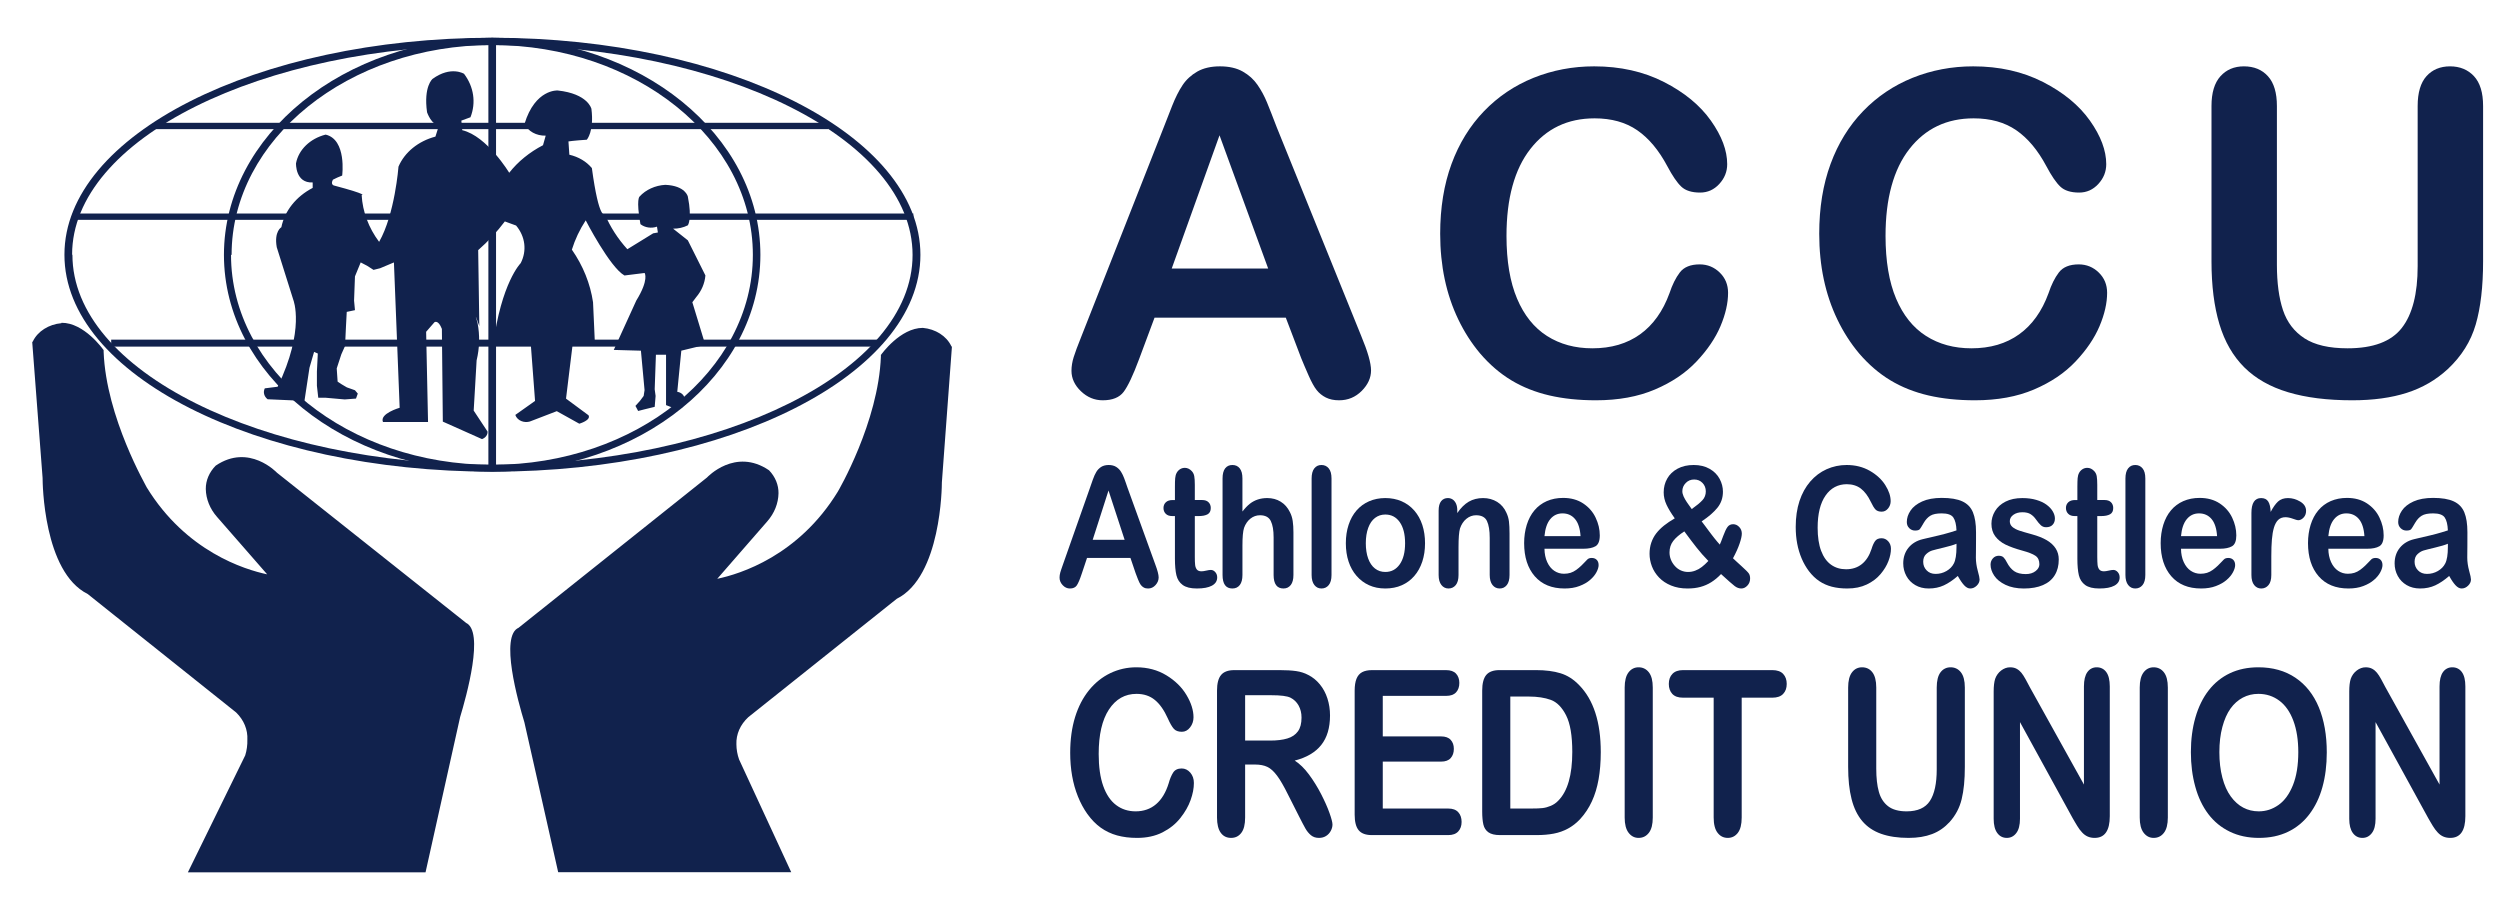
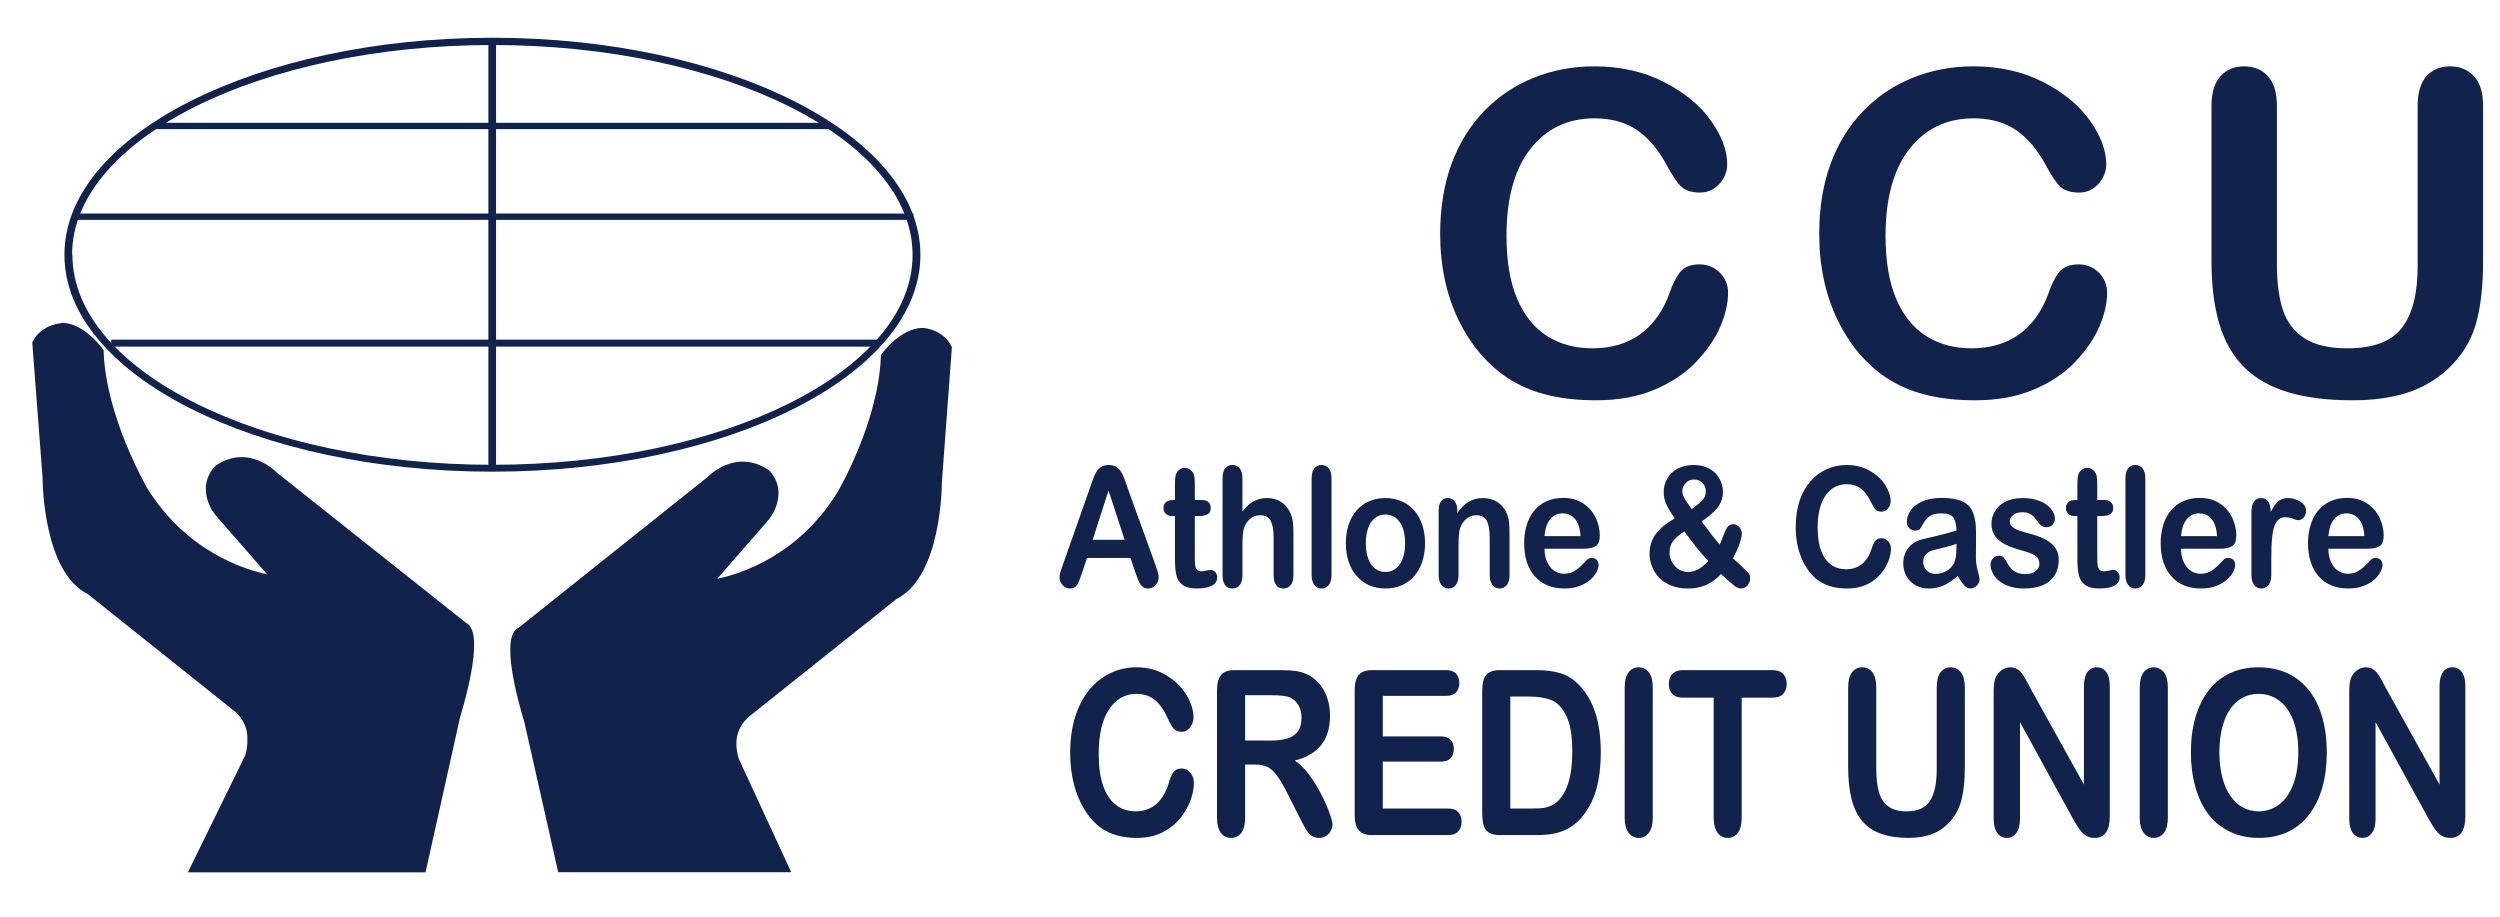
<svg xmlns="http://www.w3.org/2000/svg" width="139" height="51" viewBox="0 0 139 51" fill="none">
  <g clip-path="url(#clip0_822_7338)">
-     <path d="M72.348 19.917L71.92 18.79L71.491 17.663H67.841H64.192L63.763 18.815L63.334 19.966C63.167 20.415 63.012 20.791 62.869 21.094C62.726 21.397 62.595 21.628 62.477 21.785C62.359 21.942 62.202 22.06 62.008 22.138C61.815 22.217 61.583 22.256 61.313 22.256C61.085 22.256 60.869 22.215 60.667 22.131C60.465 22.047 60.276 21.922 60.101 21.754C59.925 21.587 59.794 21.408 59.706 21.218C59.618 21.029 59.574 20.828 59.574 20.615C59.574 20.493 59.584 20.368 59.605 20.242C59.625 20.115 59.656 19.986 59.697 19.856C59.737 19.725 59.791 19.569 59.859 19.387C59.926 19.206 60.007 18.999 60.101 18.766L62.397 12.936L64.693 7.106C64.759 6.939 64.831 6.755 64.909 6.554C64.988 6.353 65.073 6.135 65.165 5.9C65.257 5.665 65.352 5.451 65.45 5.256C65.548 5.061 65.649 4.886 65.753 4.731C65.857 4.575 65.977 4.435 66.114 4.31C66.251 4.184 66.404 4.073 66.573 3.977C66.743 3.881 66.932 3.809 67.141 3.761C67.351 3.713 67.58 3.689 67.829 3.689C68.082 3.689 68.314 3.713 68.525 3.761C68.737 3.809 68.927 3.881 69.097 3.977C69.266 4.073 69.419 4.183 69.556 4.306C69.692 4.43 69.813 4.567 69.917 4.718C70.021 4.869 70.117 5.026 70.205 5.188C70.293 5.35 70.372 5.518 70.444 5.692C70.515 5.865 70.596 6.068 70.687 6.3C70.778 6.531 70.878 6.792 70.989 7.082L73.334 12.875L75.679 18.668C75.863 19.109 76.001 19.489 76.093 19.81C76.184 20.131 76.23 20.391 76.23 20.591C76.23 20.799 76.187 20.998 76.1 21.189C76.013 21.38 75.883 21.562 75.71 21.736C75.536 21.909 75.345 22.039 75.136 22.126C74.927 22.213 74.7 22.256 74.455 22.256C74.312 22.256 74.179 22.244 74.056 22.218C73.934 22.192 73.822 22.154 73.72 22.103C73.618 22.052 73.524 21.992 73.438 21.922C73.352 21.853 73.275 21.775 73.206 21.687C73.136 21.599 73.064 21.488 72.99 21.353C72.915 21.218 72.838 21.06 72.758 20.878C72.679 20.697 72.605 20.526 72.536 20.366C72.468 20.205 72.405 20.056 72.348 19.917ZM65.147 14.932H67.829H70.511L69.158 11.227L67.805 7.523L66.476 11.227L65.147 14.932Z" fill="#11224D" />
    <path d="M96.081 16.28C96.081 16.566 96.046 16.863 95.975 17.172C95.905 17.482 95.799 17.802 95.659 18.135C95.518 18.468 95.337 18.797 95.115 19.124C94.894 19.451 94.632 19.774 94.33 20.095C94.028 20.415 93.684 20.706 93.298 20.966C92.912 21.226 92.484 21.456 92.015 21.656C91.546 21.856 91.037 22.006 90.49 22.106C89.943 22.206 89.357 22.256 88.733 22.256C88.259 22.256 87.807 22.234 87.376 22.189C86.946 22.144 86.536 22.077 86.149 21.987C85.761 21.897 85.391 21.782 85.039 21.642C84.686 21.503 84.352 21.338 84.036 21.148C83.72 20.958 83.416 20.738 83.125 20.488C82.834 20.238 82.556 19.958 82.291 19.648C82.054 19.366 81.835 19.067 81.632 18.752C81.43 18.437 81.246 18.104 81.078 17.755C80.911 17.406 80.764 17.046 80.639 16.673C80.513 16.301 80.409 15.916 80.325 15.52C80.241 15.124 80.179 14.716 80.137 14.296C80.095 13.875 80.074 13.442 80.074 12.998C80.074 12.275 80.127 11.59 80.232 10.943C80.337 10.296 80.495 9.687 80.705 9.115C80.915 8.544 81.171 8.013 81.472 7.525C81.773 7.036 82.12 6.588 82.511 6.182C82.903 5.776 83.329 5.418 83.788 5.109C84.247 4.799 84.74 4.539 85.267 4.326C85.794 4.114 86.338 3.955 86.899 3.849C87.46 3.742 88.039 3.689 88.635 3.689C89.362 3.689 90.048 3.762 90.695 3.907C91.343 4.052 91.95 4.269 92.517 4.559C93.085 4.849 93.586 5.173 94.021 5.531C94.455 5.889 94.824 6.282 95.126 6.708C95.428 7.135 95.655 7.55 95.806 7.953C95.957 8.356 96.032 8.748 96.032 9.127C96.032 9.335 95.996 9.531 95.922 9.715C95.849 9.899 95.738 10.07 95.591 10.23C95.445 10.389 95.282 10.508 95.105 10.588C94.927 10.667 94.734 10.707 94.526 10.707C94.293 10.707 94.09 10.68 93.915 10.624C93.74 10.569 93.595 10.487 93.479 10.376C93.362 10.266 93.24 10.116 93.11 9.926C92.98 9.736 92.844 9.507 92.701 9.237C92.464 8.792 92.207 8.404 91.928 8.071C91.649 7.738 91.35 7.462 91.029 7.241C90.709 7.021 90.351 6.855 89.956 6.745C89.561 6.635 89.129 6.58 88.66 6.58C87.912 6.58 87.241 6.722 86.646 7.005C86.051 7.289 85.532 7.715 85.089 8.282C84.646 8.849 84.314 9.536 84.093 10.343C83.871 11.149 83.761 12.075 83.761 13.12C83.761 13.818 83.81 14.457 83.908 15.038C84.006 15.619 84.153 16.141 84.349 16.604C84.544 17.067 84.781 17.472 85.059 17.818C85.336 18.164 85.655 18.451 86.014 18.68C86.373 18.909 86.763 19.08 87.184 19.195C87.604 19.309 88.055 19.366 88.537 19.366C89.059 19.366 89.542 19.301 89.984 19.172C90.425 19.042 90.827 18.848 91.189 18.588C91.55 18.329 91.867 18.009 92.139 17.628C92.412 17.248 92.64 16.806 92.823 16.304C92.901 16.067 92.988 15.853 93.084 15.66C93.18 15.467 93.285 15.296 93.399 15.147C93.513 14.998 93.662 14.886 93.846 14.812C94.03 14.737 94.248 14.7 94.501 14.7C94.718 14.7 94.919 14.738 95.104 14.813C95.29 14.889 95.461 15.002 95.616 15.153C95.771 15.304 95.887 15.473 95.965 15.661C96.042 15.849 96.081 16.055 96.081 16.28Z" fill="#11224D" />
    <path d="M117.156 16.28C117.156 16.566 117.121 16.863 117.05 17.172C116.98 17.482 116.874 17.802 116.734 18.135C116.593 18.468 116.412 18.797 116.19 19.124C115.969 19.451 115.707 19.774 115.405 20.095C115.102 20.415 114.759 20.706 114.373 20.966C113.987 21.226 113.559 21.456 113.09 21.656C112.62 21.856 112.112 22.006 111.565 22.106C111.018 22.206 110.432 22.256 109.808 22.256C109.334 22.256 108.882 22.234 108.451 22.189C108.021 22.144 107.611 22.077 107.223 21.987C106.836 21.897 106.466 21.782 106.113 21.642C105.761 21.503 105.427 21.338 105.111 21.148C104.794 20.958 104.491 20.738 104.2 20.488C103.909 20.238 103.631 19.958 103.365 19.648C103.129 19.366 102.909 19.067 102.707 18.752C102.505 18.437 102.32 18.104 102.153 17.755C101.986 17.406 101.839 17.046 101.714 16.673C101.588 16.301 101.484 15.916 101.4 15.52C101.316 15.124 101.253 14.716 101.212 14.296C101.17 13.875 101.149 13.442 101.149 12.998C101.149 12.275 101.201 11.59 101.306 10.943C101.412 10.296 101.569 9.687 101.78 9.115C101.99 8.544 102.245 8.013 102.547 7.525C102.848 7.036 103.194 6.588 103.586 6.182C103.978 5.776 104.403 5.418 104.863 5.109C105.322 4.799 105.815 4.539 106.342 4.326C106.868 4.114 107.412 3.955 107.974 3.849C108.535 3.742 109.114 3.689 109.71 3.689C110.436 3.689 111.123 3.762 111.77 3.907C112.417 4.052 113.024 4.269 113.592 4.559C114.159 4.849 114.661 5.173 115.095 5.531C115.53 5.889 115.899 6.282 116.201 6.708C116.503 7.135 116.729 7.55 116.88 7.953C117.031 8.356 117.107 8.748 117.107 9.127C117.107 9.335 117.07 9.531 116.997 9.715C116.923 9.899 116.813 10.07 116.666 10.23C116.519 10.389 116.357 10.508 116.179 10.588C116.002 10.667 115.809 10.707 115.601 10.707C115.368 10.707 115.164 10.68 114.99 10.624C114.815 10.569 114.67 10.487 114.554 10.376C114.437 10.266 114.314 10.116 114.185 9.926C114.055 9.736 113.919 9.507 113.776 9.237C113.539 8.792 113.281 8.404 113.003 8.071C112.724 7.738 112.424 7.462 112.104 7.241C111.783 7.021 111.426 6.855 111.031 6.745C110.636 6.635 110.204 6.58 109.734 6.58C108.987 6.58 108.316 6.722 107.721 7.005C107.126 7.289 106.607 7.715 106.164 8.282C105.721 8.849 105.389 9.536 105.168 10.343C104.946 11.149 104.836 12.075 104.836 13.12C104.836 13.818 104.885 14.457 104.983 15.038C105.081 15.619 105.227 16.141 105.423 16.604C105.619 17.067 105.856 17.472 106.134 17.818C106.411 18.164 106.73 18.451 107.089 18.68C107.448 18.909 107.838 19.08 108.259 19.195C108.679 19.309 109.13 19.366 109.612 19.366C110.134 19.366 110.617 19.301 111.059 19.172C111.5 19.042 111.902 18.848 112.264 18.588C112.625 18.329 112.942 18.009 113.214 17.628C113.487 17.248 113.715 16.806 113.898 16.304C113.976 16.067 114.063 15.853 114.159 15.66C114.255 15.467 114.36 15.296 114.474 15.147C114.588 14.998 114.737 14.886 114.921 14.812C115.105 14.737 115.323 14.7 115.576 14.7C115.792 14.7 115.994 14.738 116.179 14.813C116.365 14.889 116.536 15.002 116.691 15.153C116.846 15.304 116.962 15.473 117.04 15.661C117.117 15.849 117.156 16.055 117.156 16.28Z" fill="#11224D" />
    <path d="M122.959 14.528V10.211V5.894C122.959 5.527 123 5.205 123.083 4.929C123.166 4.654 123.29 4.424 123.455 4.241C123.62 4.057 123.812 3.919 124.029 3.827C124.247 3.735 124.49 3.689 124.759 3.689C125.041 3.689 125.294 3.735 125.517 3.827C125.741 3.919 125.935 4.057 126.1 4.241C126.266 4.424 126.39 4.654 126.472 4.929C126.555 5.205 126.596 5.527 126.596 5.894V10.309V14.724C126.596 15.226 126.624 15.687 126.681 16.107C126.737 16.526 126.821 16.904 126.933 17.241C127.046 17.578 127.201 17.877 127.4 18.138C127.599 18.399 127.842 18.623 128.127 18.809C128.413 18.995 128.756 19.134 129.156 19.227C129.556 19.32 130.014 19.366 130.528 19.366C131.238 19.366 131.844 19.272 132.347 19.083C132.849 18.894 133.247 18.611 133.541 18.233C133.835 17.856 134.055 17.381 134.202 16.808C134.349 16.235 134.422 15.565 134.422 14.798V10.346V5.894C134.422 5.522 134.463 5.198 134.545 4.922C134.627 4.645 134.749 4.416 134.913 4.234C135.076 4.053 135.267 3.917 135.485 3.826C135.703 3.735 135.949 3.689 136.223 3.689C136.496 3.689 136.744 3.735 136.965 3.826C137.187 3.917 137.382 4.053 137.552 4.234C137.721 4.416 137.848 4.645 137.933 4.922C138.018 5.198 138.06 5.522 138.06 5.894V10.211V14.528C138.06 15.23 138.026 15.875 137.957 16.46C137.889 17.046 137.787 17.574 137.65 18.043C137.513 18.513 137.316 18.954 137.057 19.366C136.799 19.778 136.48 20.162 136.101 20.517C135.774 20.819 135.421 21.081 135.041 21.301C134.661 21.522 134.255 21.701 133.823 21.84C133.39 21.979 132.92 22.083 132.414 22.152C131.908 22.222 131.365 22.256 130.785 22.256C130.095 22.256 129.453 22.219 128.859 22.145C128.265 22.07 127.719 21.959 127.221 21.809C126.723 21.66 126.271 21.471 125.865 21.24C125.459 21.009 125.098 20.738 124.784 20.426C124.47 20.113 124.197 19.757 123.967 19.357C123.736 18.957 123.547 18.513 123.4 18.025C123.253 17.537 123.143 17.002 123.069 16.419C122.996 15.836 122.959 15.206 122.959 14.528Z" fill="#11224D" />
    <path d="M63.136 31.855L62.995 31.439L62.853 31.022H61.645H60.438L60.296 31.448L60.154 31.873C60.099 32.04 60.048 32.179 60.001 32.291C59.953 32.403 59.91 32.488 59.871 32.546C59.832 32.604 59.78 32.648 59.716 32.677C59.652 32.706 59.575 32.721 59.486 32.721C59.41 32.721 59.339 32.705 59.272 32.674C59.205 32.643 59.143 32.597 59.085 32.535C59.027 32.473 58.983 32.407 58.954 32.337C58.925 32.267 58.911 32.192 58.911 32.114C58.911 32.068 58.914 32.022 58.921 31.976C58.928 31.929 58.938 31.881 58.951 31.833C58.965 31.785 58.983 31.727 59.005 31.66C59.027 31.592 59.054 31.516 59.085 31.43L59.844 29.274L60.604 27.118C60.626 27.056 60.65 26.988 60.675 26.913C60.702 26.839 60.73 26.759 60.76 26.672C60.79 26.585 60.822 26.505 60.854 26.433C60.887 26.361 60.92 26.296 60.955 26.239C60.989 26.182 61.029 26.13 61.074 26.083C61.119 26.037 61.17 25.996 61.226 25.96C61.282 25.925 61.345 25.898 61.414 25.881C61.483 25.863 61.559 25.854 61.641 25.854C61.725 25.854 61.802 25.863 61.872 25.881C61.941 25.898 62.005 25.925 62.06 25.96C62.117 25.996 62.167 26.037 62.212 26.082C62.258 26.128 62.298 26.179 62.332 26.235C62.367 26.29 62.398 26.348 62.427 26.408C62.456 26.468 62.483 26.53 62.506 26.595C62.53 26.659 62.557 26.734 62.587 26.819C62.617 26.905 62.65 27.002 62.687 27.109L63.462 29.251L64.238 31.394C64.299 31.557 64.345 31.697 64.375 31.816C64.405 31.934 64.421 32.031 64.421 32.105C64.421 32.182 64.406 32.256 64.378 32.326C64.349 32.397 64.306 32.464 64.249 32.528C64.191 32.592 64.128 32.641 64.058 32.673C63.989 32.705 63.914 32.721 63.833 32.721C63.786 32.721 63.742 32.716 63.702 32.707C63.661 32.697 63.624 32.683 63.59 32.664C63.556 32.645 63.525 32.623 63.497 32.597C63.469 32.572 63.443 32.543 63.42 32.51C63.397 32.478 63.373 32.437 63.349 32.387C63.324 32.337 63.298 32.279 63.272 32.211C63.246 32.144 63.221 32.081 63.199 32.022C63.176 31.962 63.155 31.907 63.136 31.855ZM60.754 30.012H61.641H62.529L62.081 28.642L61.633 27.272L61.194 28.642L60.754 30.012Z" fill="#11224D" />
    <path d="M65.204 27.802H65.265H65.326V27.43V27.059C65.326 26.959 65.327 26.87 65.329 26.792C65.332 26.714 65.335 26.646 65.34 26.59C65.345 26.533 65.354 26.48 65.367 26.432C65.38 26.383 65.397 26.338 65.419 26.297C65.441 26.255 65.467 26.217 65.498 26.183C65.529 26.148 65.565 26.118 65.605 26.091C65.646 26.065 65.689 26.045 65.734 26.032C65.779 26.019 65.827 26.012 65.877 26.012C65.947 26.012 66.014 26.027 66.077 26.056C66.141 26.086 66.201 26.13 66.258 26.189C66.296 26.228 66.326 26.272 66.35 26.32C66.374 26.368 66.391 26.42 66.401 26.477C66.412 26.533 66.419 26.602 66.424 26.682C66.429 26.762 66.432 26.855 66.432 26.959V27.38V27.801H66.635H66.837C66.915 27.801 66.984 27.812 67.044 27.832C67.104 27.853 67.154 27.884 67.195 27.926C67.237 27.967 67.268 28.015 67.288 28.068C67.309 28.121 67.319 28.18 67.319 28.245C67.319 28.328 67.304 28.399 67.275 28.457C67.246 28.515 67.202 28.561 67.143 28.594C67.084 28.627 67.013 28.652 66.929 28.669C66.845 28.685 66.748 28.694 66.639 28.694H66.535H66.432V29.831V30.967C66.432 31.064 66.433 31.149 66.436 31.224C66.44 31.298 66.444 31.361 66.45 31.414C66.456 31.466 66.467 31.513 66.484 31.555C66.5 31.598 66.521 31.635 66.547 31.667C66.574 31.7 66.608 31.724 66.651 31.74C66.694 31.757 66.745 31.765 66.805 31.765C66.837 31.765 66.875 31.762 66.919 31.755C66.963 31.749 67.013 31.739 67.068 31.726C67.124 31.713 67.173 31.704 67.216 31.697C67.259 31.691 67.296 31.688 67.327 31.688C67.372 31.688 67.414 31.698 67.454 31.718C67.495 31.738 67.533 31.768 67.568 31.808C67.604 31.848 67.631 31.892 67.649 31.942C67.667 31.991 67.676 32.045 67.676 32.104C67.676 32.204 67.651 32.292 67.603 32.368C67.554 32.444 67.481 32.509 67.384 32.562C67.287 32.615 67.168 32.654 67.028 32.681C66.889 32.707 66.728 32.72 66.545 32.72C66.373 32.72 66.221 32.704 66.09 32.672C65.959 32.639 65.849 32.59 65.76 32.526C65.67 32.461 65.597 32.383 65.538 32.293C65.48 32.203 65.437 32.101 65.409 31.986C65.381 31.872 65.361 31.738 65.347 31.584C65.333 31.431 65.326 31.259 65.326 31.067V29.88V28.693H65.253H65.18C65.1 28.693 65.03 28.683 64.969 28.662C64.909 28.64 64.857 28.609 64.815 28.566C64.774 28.524 64.742 28.476 64.721 28.423C64.7 28.369 64.69 28.31 64.69 28.245C64.69 28.18 64.701 28.121 64.723 28.067C64.745 28.014 64.778 27.967 64.822 27.925C64.865 27.884 64.919 27.853 64.983 27.832C65.047 27.812 65.121 27.802 65.204 27.802Z" fill="#11224D" />
    <path d="M69.079 26.605V27.523V28.44C69.15 28.349 69.219 28.268 69.288 28.196C69.356 28.125 69.424 28.062 69.491 28.009C69.558 27.957 69.628 27.91 69.702 27.871C69.776 27.831 69.853 27.798 69.934 27.772C70.015 27.745 70.099 27.725 70.186 27.712C70.274 27.699 70.364 27.692 70.457 27.692C70.597 27.692 70.73 27.709 70.855 27.742C70.979 27.775 71.096 27.825 71.204 27.892C71.313 27.958 71.41 28.04 71.496 28.136C71.581 28.233 71.655 28.345 71.717 28.471C71.756 28.545 71.789 28.624 71.815 28.706C71.841 28.789 71.861 28.876 71.875 28.968C71.888 29.059 71.899 29.157 71.905 29.262C71.912 29.368 71.915 29.48 71.915 29.599V30.784V31.968C71.915 32.092 71.903 32.201 71.877 32.294C71.852 32.388 71.814 32.467 71.764 32.53C71.713 32.593 71.654 32.641 71.587 32.673C71.519 32.704 71.444 32.72 71.36 32.72C71.178 32.72 71.041 32.657 70.95 32.532C70.859 32.407 70.813 32.219 70.813 31.968V30.924V29.88C70.813 29.682 70.8 29.508 70.774 29.355C70.748 29.203 70.708 29.074 70.656 28.968C70.603 28.861 70.527 28.781 70.427 28.728C70.327 28.675 70.203 28.648 70.056 28.648C69.957 28.648 69.864 28.664 69.775 28.695C69.686 28.727 69.602 28.773 69.523 28.836C69.444 28.899 69.375 28.973 69.316 29.059C69.257 29.144 69.208 29.242 69.169 29.35C69.139 29.442 69.117 29.57 69.102 29.734C69.087 29.898 69.08 30.098 69.08 30.333V31.151V31.968C69.08 32.091 69.067 32.199 69.043 32.292C69.018 32.385 68.981 32.464 68.932 32.528C68.882 32.592 68.823 32.64 68.755 32.672C68.686 32.704 68.608 32.72 68.521 32.72C68.338 32.72 68.202 32.658 68.11 32.532C68.019 32.407 67.974 32.219 67.974 31.968V29.287V26.605C67.974 26.48 67.986 26.37 68.01 26.276C68.034 26.183 68.07 26.104 68.117 26.042C68.165 25.979 68.223 25.932 68.29 25.901C68.357 25.869 68.434 25.854 68.521 25.854C68.608 25.854 68.686 25.869 68.755 25.901C68.823 25.933 68.882 25.98 68.932 26.044C68.981 26.107 69.018 26.186 69.043 26.279C69.067 26.373 69.079 26.482 69.079 26.605Z" fill="#11224D" />
    <path d="M72.926 31.968V29.287V26.605C72.926 26.482 72.939 26.373 72.963 26.279C72.988 26.186 73.025 26.107 73.074 26.044C73.124 25.98 73.181 25.933 73.248 25.901C73.314 25.869 73.389 25.854 73.473 25.854C73.557 25.854 73.632 25.869 73.7 25.901C73.767 25.932 73.827 25.979 73.878 26.042C73.93 26.104 73.968 26.183 73.994 26.276C74.019 26.37 74.032 26.48 74.032 26.605V29.287V31.968C74.032 32.094 74.019 32.203 73.993 32.297C73.967 32.391 73.928 32.47 73.876 32.532C73.824 32.595 73.765 32.642 73.698 32.673C73.63 32.705 73.555 32.72 73.473 32.72C73.392 32.72 73.319 32.704 73.253 32.672C73.187 32.639 73.129 32.59 73.078 32.526C73.028 32.461 72.99 32.382 72.964 32.289C72.939 32.196 72.926 32.089 72.926 31.968Z" fill="#11224D" />
    <path d="M79.232 30.206C79.232 30.391 79.219 30.568 79.194 30.738C79.168 30.907 79.13 31.07 79.079 31.226C79.027 31.381 78.964 31.526 78.89 31.659C78.816 31.793 78.73 31.916 78.633 32.027C78.536 32.139 78.429 32.238 78.313 32.323C78.197 32.409 78.071 32.482 77.936 32.541C77.801 32.601 77.657 32.646 77.505 32.675C77.353 32.705 77.193 32.72 77.025 32.72C76.857 32.72 76.698 32.705 76.547 32.675C76.397 32.645 76.255 32.599 76.121 32.539C75.987 32.479 75.862 32.405 75.747 32.319C75.631 32.232 75.524 32.133 75.426 32.02C75.328 31.908 75.242 31.785 75.168 31.652C75.094 31.52 75.031 31.377 74.981 31.223C74.93 31.07 74.892 30.909 74.867 30.739C74.841 30.57 74.829 30.392 74.829 30.206C74.829 30.019 74.841 29.84 74.867 29.669C74.893 29.497 74.931 29.334 74.983 29.178C75.034 29.023 75.096 28.878 75.17 28.745C75.244 28.613 75.328 28.491 75.424 28.381C75.52 28.271 75.626 28.173 75.742 28.088C75.858 28.003 75.985 27.931 76.121 27.871C76.257 27.812 76.401 27.767 76.551 27.737C76.702 27.707 76.86 27.692 77.025 27.692C77.192 27.692 77.352 27.707 77.504 27.738C77.656 27.768 77.8 27.813 77.936 27.873C78.072 27.934 78.199 28.007 78.316 28.093C78.433 28.179 78.54 28.278 78.637 28.39C78.734 28.502 78.82 28.624 78.894 28.757C78.967 28.89 79.03 29.033 79.081 29.187C79.131 29.341 79.169 29.503 79.194 29.673C79.22 29.843 79.232 30.021 79.232 30.206ZM78.123 30.206C78.123 29.954 78.098 29.73 78.048 29.534C77.998 29.338 77.924 29.169 77.825 29.029C77.725 28.888 77.609 28.783 77.476 28.713C77.342 28.643 77.192 28.608 77.025 28.608C76.916 28.608 76.815 28.623 76.72 28.654C76.624 28.686 76.535 28.733 76.453 28.795C76.371 28.858 76.298 28.936 76.234 29.028C76.171 29.121 76.117 29.228 76.072 29.35C76.028 29.473 75.994 29.605 75.972 29.748C75.95 29.89 75.939 30.043 75.939 30.206C75.939 30.368 75.95 30.519 75.972 30.66C75.993 30.802 76.026 30.933 76.07 31.053C76.114 31.174 76.167 31.281 76.23 31.373C76.293 31.466 76.365 31.544 76.447 31.608C76.529 31.672 76.618 31.721 76.714 31.753C76.81 31.785 76.914 31.801 77.025 31.801C77.192 31.801 77.342 31.766 77.476 31.695C77.609 31.624 77.725 31.519 77.825 31.377C77.924 31.236 77.998 31.068 78.048 30.873C78.098 30.678 78.123 30.456 78.123 30.206Z" fill="#11224D" />
    <path d="M81.025 28.377V28.451V28.526C81.122 28.382 81.224 28.258 81.331 28.153C81.437 28.047 81.548 27.961 81.663 27.894C81.779 27.827 81.903 27.776 82.036 27.743C82.168 27.709 82.309 27.693 82.459 27.693C82.605 27.693 82.743 27.71 82.874 27.746C83.004 27.781 83.126 27.835 83.242 27.905C83.356 27.977 83.457 28.062 83.542 28.163C83.628 28.263 83.699 28.378 83.756 28.508C83.792 28.583 83.822 28.662 83.846 28.743C83.87 28.825 83.887 28.909 83.898 28.997C83.909 29.084 83.916 29.184 83.922 29.296C83.927 29.407 83.93 29.531 83.93 29.667V30.818V31.968C83.93 32.092 83.917 32.201 83.892 32.294C83.867 32.388 83.829 32.466 83.778 32.53C83.727 32.593 83.669 32.641 83.603 32.673C83.537 32.704 83.464 32.72 83.383 32.72C83.301 32.72 83.226 32.704 83.159 32.671C83.092 32.639 83.033 32.59 82.982 32.525C82.931 32.46 82.892 32.382 82.867 32.289C82.841 32.196 82.828 32.089 82.828 31.968V30.938V29.907C82.828 29.703 82.816 29.523 82.79 29.368C82.765 29.212 82.727 29.08 82.676 28.972C82.626 28.864 82.55 28.783 82.449 28.729C82.348 28.675 82.222 28.648 82.07 28.648C81.972 28.648 81.878 28.664 81.788 28.697C81.698 28.73 81.613 28.779 81.532 28.845C81.451 28.911 81.38 28.989 81.321 29.079C81.262 29.169 81.213 29.272 81.175 29.386C81.148 29.479 81.128 29.611 81.114 29.783C81.101 29.955 81.094 30.167 81.094 30.419V31.194V31.968C81.094 32.093 81.081 32.203 81.055 32.297C81.029 32.391 80.99 32.469 80.938 32.532C80.886 32.595 80.826 32.642 80.759 32.673C80.692 32.704 80.617 32.72 80.535 32.72C80.455 32.72 80.383 32.704 80.317 32.671C80.251 32.639 80.193 32.59 80.142 32.525C80.091 32.46 80.052 32.382 80.026 32.289C80.001 32.196 79.988 32.089 79.988 31.968V30.181V28.394C79.988 28.276 79.999 28.174 80.022 28.086C80.045 27.998 80.08 27.925 80.126 27.867C80.172 27.809 80.226 27.765 80.289 27.736C80.352 27.707 80.423 27.692 80.502 27.692C80.551 27.692 80.597 27.699 80.641 27.712C80.685 27.724 80.726 27.744 80.766 27.769C80.805 27.795 80.84 27.827 80.871 27.866C80.903 27.904 80.931 27.949 80.954 28C80.978 28.052 80.996 28.109 81.007 28.171C81.019 28.234 81.025 28.303 81.025 28.377Z" fill="#11224D" />
    <path d="M88.036 30.51H86.954H85.873C85.874 30.651 85.887 30.782 85.913 30.906C85.938 31.03 85.975 31.146 86.025 31.253C86.074 31.36 86.131 31.454 86.197 31.535C86.262 31.616 86.336 31.683 86.418 31.738C86.499 31.792 86.585 31.833 86.675 31.86C86.765 31.887 86.86 31.901 86.958 31.901C87.025 31.901 87.088 31.896 87.148 31.887C87.209 31.879 87.266 31.866 87.321 31.849C87.376 31.831 87.429 31.809 87.482 31.782C87.535 31.755 87.588 31.722 87.639 31.686C87.69 31.648 87.739 31.61 87.787 31.57C87.834 31.531 87.879 31.49 87.923 31.448C87.966 31.405 88.015 31.355 88.071 31.298C88.127 31.241 88.19 31.176 88.259 31.104C88.287 31.076 88.322 31.056 88.362 31.042C88.403 31.029 88.449 31.022 88.502 31.022C88.558 31.022 88.61 31.03 88.656 31.048C88.702 31.065 88.742 31.091 88.777 31.126C88.812 31.161 88.839 31.203 88.856 31.252C88.874 31.301 88.883 31.357 88.883 31.42C88.883 31.476 88.873 31.537 88.853 31.602C88.834 31.667 88.804 31.737 88.765 31.812C88.726 31.887 88.677 31.96 88.618 32.032C88.559 32.103 88.49 32.174 88.411 32.242C88.332 32.311 88.243 32.374 88.144 32.431C88.044 32.488 87.935 32.539 87.815 32.584C87.696 32.63 87.567 32.664 87.43 32.686C87.292 32.709 87.146 32.72 86.991 32.72C86.636 32.72 86.32 32.664 86.044 32.55C85.768 32.437 85.531 32.267 85.334 32.041C85.137 31.814 84.989 31.547 84.89 31.24C84.791 30.933 84.742 30.585 84.742 30.197C84.742 30.015 84.754 29.839 84.779 29.669C84.803 29.5 84.84 29.337 84.888 29.18C84.937 29.024 84.996 28.879 85.067 28.745C85.138 28.611 85.22 28.488 85.314 28.377C85.407 28.265 85.511 28.166 85.626 28.081C85.74 27.995 85.866 27.922 86.002 27.862C86.139 27.803 86.282 27.758 86.434 27.728C86.585 27.698 86.743 27.684 86.91 27.684C87.126 27.684 87.327 27.709 87.512 27.76C87.697 27.811 87.867 27.887 88.022 27.989C88.176 28.091 88.312 28.208 88.427 28.34C88.543 28.471 88.64 28.618 88.716 28.78C88.793 28.941 88.851 29.104 88.89 29.269C88.928 29.433 88.948 29.599 88.948 29.767C88.948 29.922 88.928 30.051 88.888 30.151C88.848 30.252 88.788 30.326 88.709 30.372C88.629 30.418 88.533 30.452 88.421 30.475C88.309 30.498 88.181 30.51 88.036 30.51ZM85.873 29.808H86.875H87.878C87.865 29.597 87.832 29.412 87.781 29.254C87.731 29.096 87.661 28.964 87.572 28.859C87.484 28.754 87.381 28.675 87.265 28.623C87.148 28.57 87.018 28.544 86.874 28.544C86.736 28.544 86.61 28.571 86.497 28.624C86.384 28.677 86.283 28.757 86.195 28.864C86.106 28.97 86.035 29.102 85.982 29.259C85.928 29.417 85.892 29.6 85.873 29.808Z" fill="#11224D" />
    <path d="M92.501 27.375C92.501 27.235 92.517 27.101 92.55 26.973C92.583 26.845 92.632 26.723 92.698 26.608C92.763 26.492 92.844 26.389 92.94 26.297C93.037 26.205 93.148 26.125 93.275 26.057C93.402 25.989 93.54 25.938 93.689 25.904C93.839 25.87 93.999 25.854 94.171 25.854C94.341 25.854 94.499 25.871 94.646 25.907C94.794 25.942 94.929 25.995 95.054 26.066C95.178 26.137 95.286 26.219 95.379 26.312C95.472 26.405 95.549 26.509 95.611 26.624C95.672 26.738 95.718 26.855 95.749 26.975C95.78 27.094 95.795 27.216 95.795 27.339C95.795 27.509 95.77 27.667 95.72 27.814C95.67 27.961 95.595 28.097 95.495 28.223C95.395 28.348 95.272 28.474 95.125 28.602C94.978 28.73 94.807 28.858 94.612 28.988C94.68 29.077 94.745 29.164 94.808 29.247C94.87 29.331 94.931 29.412 94.989 29.491C95.047 29.569 95.104 29.645 95.16 29.718C95.216 29.792 95.271 29.862 95.325 29.93C95.379 29.998 95.431 30.061 95.48 30.119C95.529 30.177 95.576 30.231 95.621 30.279C95.641 30.237 95.667 30.176 95.698 30.097C95.73 30.017 95.767 29.92 95.809 29.803C95.852 29.687 95.893 29.587 95.933 29.503C95.973 29.419 96.011 29.352 96.048 29.301C96.086 29.249 96.13 29.211 96.183 29.185C96.235 29.159 96.295 29.146 96.362 29.146C96.426 29.146 96.486 29.159 96.542 29.184C96.598 29.21 96.65 29.248 96.699 29.298C96.747 29.349 96.784 29.405 96.808 29.466C96.832 29.528 96.845 29.595 96.845 29.668C96.845 29.734 96.834 29.814 96.813 29.908C96.792 30.002 96.761 30.11 96.719 30.231C96.677 30.353 96.626 30.481 96.565 30.616C96.504 30.75 96.434 30.892 96.354 31.04C96.404 31.088 96.469 31.149 96.548 31.222C96.627 31.296 96.722 31.381 96.83 31.479C96.939 31.577 97.027 31.66 97.094 31.727C97.16 31.794 97.207 31.845 97.231 31.88C97.256 31.916 97.275 31.957 97.287 32.004C97.3 32.051 97.306 32.104 97.306 32.163C97.306 32.242 97.294 32.314 97.268 32.38C97.243 32.446 97.205 32.506 97.154 32.559C97.104 32.613 97.05 32.653 96.994 32.68C96.938 32.707 96.878 32.72 96.816 32.72C96.753 32.72 96.69 32.709 96.629 32.686C96.567 32.664 96.507 32.63 96.447 32.584C96.388 32.539 96.295 32.461 96.169 32.35C96.043 32.239 95.883 32.095 95.69 31.918C95.602 32.011 95.513 32.094 95.422 32.17C95.331 32.245 95.239 32.312 95.145 32.371C95.051 32.43 94.954 32.482 94.853 32.525C94.753 32.569 94.649 32.605 94.541 32.634C94.434 32.663 94.32 32.684 94.2 32.699C94.081 32.713 93.954 32.72 93.822 32.72C93.653 32.72 93.493 32.706 93.341 32.679C93.19 32.651 93.047 32.61 92.913 32.555C92.778 32.5 92.655 32.435 92.543 32.361C92.432 32.286 92.331 32.202 92.242 32.109C92.153 32.015 92.075 31.916 92.009 31.813C91.943 31.709 91.888 31.6 91.845 31.486C91.802 31.372 91.769 31.257 91.748 31.141C91.726 31.025 91.715 30.908 91.715 30.791C91.715 30.677 91.723 30.569 91.74 30.465C91.756 30.361 91.78 30.262 91.813 30.168C91.845 30.074 91.884 29.984 91.93 29.898C91.975 29.813 92.027 29.732 92.086 29.656C92.145 29.58 92.21 29.506 92.283 29.433C92.355 29.361 92.434 29.29 92.52 29.221C92.605 29.153 92.698 29.085 92.798 29.018C92.897 28.951 93.004 28.885 93.117 28.82C93.016 28.678 92.927 28.544 92.85 28.418C92.774 28.291 92.71 28.173 92.658 28.062C92.606 27.951 92.567 27.838 92.541 27.724C92.514 27.609 92.501 27.493 92.501 27.375ZM93.648 29.545C93.51 29.634 93.39 29.723 93.287 29.812C93.184 29.901 93.098 29.99 93.03 30.079C92.962 30.169 92.91 30.266 92.876 30.372C92.842 30.477 92.825 30.591 92.825 30.714C92.825 30.783 92.831 30.851 92.844 30.918C92.856 30.984 92.875 31.049 92.9 31.112C92.925 31.176 92.956 31.237 92.992 31.296C93.029 31.355 93.071 31.411 93.119 31.465C93.167 31.52 93.219 31.568 93.274 31.609C93.33 31.651 93.39 31.686 93.453 31.715C93.517 31.743 93.582 31.765 93.649 31.779C93.715 31.794 93.784 31.801 93.854 31.801C93.923 31.801 93.991 31.795 94.058 31.783C94.124 31.771 94.19 31.753 94.255 31.728C94.32 31.704 94.383 31.675 94.445 31.641C94.506 31.606 94.566 31.567 94.624 31.522C94.682 31.478 94.741 31.428 94.801 31.372C94.861 31.317 94.922 31.256 94.985 31.189C94.864 31.066 94.75 30.942 94.642 30.82C94.534 30.697 94.432 30.575 94.336 30.453C94.24 30.332 94.135 30.195 94.02 30.044C93.906 29.892 93.781 29.726 93.648 29.545ZM94.061 28.304C94.199 28.206 94.317 28.116 94.417 28.033C94.516 27.95 94.597 27.875 94.658 27.808C94.72 27.741 94.766 27.667 94.796 27.585C94.827 27.504 94.843 27.416 94.843 27.321C94.843 27.227 94.827 27.141 94.796 27.063C94.766 26.985 94.72 26.913 94.658 26.85C94.597 26.787 94.528 26.739 94.45 26.707C94.373 26.676 94.288 26.66 94.195 26.66C94.102 26.66 94.016 26.676 93.938 26.708C93.86 26.741 93.789 26.79 93.727 26.855C93.664 26.919 93.617 26.99 93.585 27.066C93.554 27.143 93.538 27.224 93.538 27.312C93.538 27.357 93.544 27.404 93.556 27.453C93.568 27.502 93.585 27.552 93.609 27.604C93.633 27.656 93.659 27.708 93.689 27.76C93.718 27.812 93.75 27.863 93.785 27.915C93.82 27.966 93.861 28.024 93.907 28.089C93.953 28.154 94.004 28.226 94.061 28.304Z" fill="#11224D" />
    <path d="M105.137 30.51C105.137 30.616 105.125 30.726 105.102 30.84C105.079 30.954 105.044 31.073 104.997 31.196C104.95 31.319 104.89 31.441 104.817 31.562C104.744 31.683 104.657 31.802 104.557 31.921C104.457 32.039 104.344 32.147 104.216 32.243C104.088 32.339 103.947 32.424 103.792 32.498C103.636 32.572 103.468 32.628 103.287 32.665C103.107 32.702 102.913 32.72 102.706 32.72C102.549 32.72 102.4 32.712 102.257 32.695C102.115 32.679 101.979 32.654 101.851 32.621C101.723 32.587 101.6 32.545 101.484 32.493C101.367 32.441 101.257 32.381 101.152 32.31C101.048 32.24 100.947 32.159 100.851 32.066C100.755 31.974 100.663 31.87 100.575 31.755C100.497 31.651 100.424 31.541 100.357 31.424C100.29 31.308 100.229 31.185 100.174 31.056C100.119 30.927 100.07 30.793 100.029 30.655C99.987 30.518 99.952 30.375 99.925 30.229C99.897 30.083 99.876 29.932 99.862 29.776C99.849 29.621 99.842 29.461 99.842 29.296C99.842 29.029 99.859 28.776 99.894 28.536C99.929 28.297 99.981 28.072 100.05 27.86C100.12 27.649 100.205 27.453 100.304 27.272C100.404 27.091 100.518 26.926 100.648 26.775C100.778 26.625 100.919 26.493 101.07 26.378C101.222 26.264 101.385 26.168 101.559 26.089C101.734 26.011 101.914 25.952 102.099 25.913C102.285 25.873 102.476 25.854 102.674 25.854C102.914 25.854 103.141 25.88 103.355 25.934C103.569 25.988 103.77 26.068 103.958 26.175C104.146 26.282 104.311 26.402 104.455 26.535C104.599 26.667 104.721 26.812 104.821 26.97C104.921 27.128 104.996 27.281 105.046 27.43C105.096 27.58 105.121 27.724 105.121 27.865C105.121 27.942 105.109 28.014 105.084 28.082C105.06 28.15 105.023 28.213 104.975 28.272C104.926 28.331 104.872 28.375 104.814 28.405C104.755 28.434 104.691 28.449 104.622 28.449C104.545 28.449 104.478 28.439 104.42 28.418C104.363 28.398 104.314 28.367 104.276 28.327C104.237 28.286 104.197 28.23 104.154 28.16C104.111 28.09 104.066 28.005 104.019 27.905C103.94 27.741 103.855 27.597 103.763 27.474C103.671 27.351 103.572 27.248 103.466 27.167C103.36 27.085 103.241 27.024 103.111 26.984C102.98 26.943 102.837 26.922 102.682 26.922C102.435 26.922 102.213 26.975 102.016 27.08C101.819 27.185 101.647 27.342 101.501 27.552C101.354 27.762 101.244 28.016 101.171 28.314C101.098 28.612 101.061 28.954 101.061 29.341C101.061 29.599 101.077 29.836 101.11 30.051C101.142 30.265 101.191 30.459 101.256 30.63C101.321 30.801 101.399 30.951 101.491 31.079C101.582 31.207 101.688 31.313 101.807 31.398C101.925 31.482 102.054 31.546 102.193 31.588C102.332 31.63 102.482 31.651 102.641 31.651C102.814 31.651 102.974 31.627 103.12 31.579C103.266 31.532 103.399 31.459 103.518 31.364C103.638 31.268 103.743 31.149 103.833 31.009C103.923 30.868 103.998 30.705 104.059 30.519C104.085 30.431 104.114 30.352 104.145 30.281C104.177 30.209 104.212 30.146 104.25 30.091C104.287 30.036 104.337 29.994 104.397 29.967C104.458 29.939 104.53 29.926 104.614 29.926C104.686 29.926 104.752 29.94 104.814 29.968C104.875 29.996 104.932 30.038 104.983 30.093C105.034 30.149 105.073 30.212 105.098 30.281C105.124 30.351 105.137 30.427 105.137 30.51Z" fill="#11224D" />
    <path d="M108.854 32.023C108.72 32.139 108.589 32.241 108.46 32.328C108.33 32.415 108.203 32.488 108.078 32.546C107.953 32.604 107.821 32.647 107.681 32.676C107.541 32.706 107.393 32.72 107.238 32.72C107.096 32.72 106.963 32.705 106.838 32.673C106.714 32.642 106.597 32.595 106.49 32.532C106.383 32.469 106.288 32.396 106.205 32.311C106.122 32.226 106.052 32.13 105.994 32.023C105.936 31.915 105.892 31.803 105.863 31.687C105.834 31.571 105.82 31.45 105.82 31.325C105.82 31.156 105.844 30.999 105.892 30.855C105.94 30.711 106.011 30.579 106.107 30.46C106.203 30.341 106.317 30.241 106.449 30.161C106.581 30.081 106.73 30.02 106.897 29.98C106.933 29.971 106.994 29.956 107.081 29.936C107.168 29.915 107.281 29.889 107.42 29.857C107.559 29.826 107.688 29.795 107.808 29.766C107.927 29.737 108.036 29.709 108.135 29.683C108.235 29.657 108.338 29.627 108.446 29.595C108.553 29.563 108.665 29.528 108.781 29.49C108.775 29.327 108.757 29.186 108.727 29.066C108.698 28.947 108.657 28.849 108.605 28.772C108.553 28.696 108.473 28.639 108.366 28.601C108.258 28.563 108.122 28.544 107.959 28.544C107.819 28.544 107.696 28.555 107.59 28.576C107.484 28.598 107.396 28.631 107.325 28.675C107.254 28.719 107.188 28.773 107.128 28.839C107.067 28.905 107.011 28.982 106.96 29.069C106.91 29.157 106.866 29.229 106.831 29.287C106.795 29.345 106.767 29.388 106.746 29.416C106.725 29.444 106.692 29.465 106.647 29.478C106.602 29.492 106.545 29.499 106.476 29.499C106.414 29.499 106.356 29.488 106.303 29.466C106.249 29.444 106.2 29.41 106.154 29.366C106.109 29.321 106.075 29.27 106.052 29.214C106.03 29.157 106.019 29.093 106.019 29.024C106.019 28.915 106.036 28.808 106.07 28.702C106.105 28.597 106.156 28.492 106.225 28.39C106.294 28.287 106.382 28.193 106.489 28.109C106.597 28.024 106.723 27.949 106.869 27.882C107.015 27.816 107.179 27.766 107.36 27.733C107.542 27.7 107.742 27.683 107.959 27.683C108.202 27.683 108.419 27.699 108.61 27.731C108.801 27.763 108.967 27.811 109.106 27.876C109.245 27.94 109.363 28.023 109.462 28.124C109.56 28.226 109.638 28.346 109.695 28.485C109.752 28.624 109.795 28.785 109.824 28.969C109.853 29.154 109.867 29.36 109.867 29.59C109.867 29.735 109.867 29.869 109.867 29.992C109.866 30.115 109.866 30.227 109.865 30.328C109.864 30.429 109.864 30.536 109.863 30.649C109.862 30.761 109.86 30.879 109.859 31.003C109.859 31.119 109.868 31.238 109.885 31.359C109.902 31.48 109.928 31.604 109.962 31.73C109.997 31.856 110.023 31.96 110.04 32.041C110.057 32.122 110.065 32.181 110.065 32.217C110.065 32.28 110.052 32.341 110.025 32.399C109.999 32.456 109.959 32.511 109.906 32.563C109.852 32.615 109.795 32.654 109.735 32.681C109.675 32.707 109.611 32.72 109.543 32.72C109.486 32.72 109.43 32.705 109.374 32.675C109.318 32.645 109.262 32.6 109.207 32.541C109.152 32.481 109.094 32.408 109.036 32.322C108.977 32.236 108.916 32.136 108.854 32.023ZM108.781 30.233C108.7 30.267 108.601 30.301 108.483 30.336C108.365 30.371 108.229 30.407 108.074 30.444C107.919 30.481 107.789 30.513 107.682 30.54C107.575 30.568 107.491 30.59 107.432 30.607C107.373 30.625 107.314 30.65 107.258 30.684C107.201 30.718 107.146 30.761 107.092 30.811C107.038 30.862 106.997 30.922 106.97 30.993C106.943 31.063 106.93 31.144 106.93 31.235C106.93 31.328 106.946 31.415 106.977 31.494C107.009 31.574 107.057 31.647 107.12 31.712C107.184 31.778 107.257 31.827 107.34 31.86C107.423 31.893 107.516 31.909 107.618 31.909C107.728 31.909 107.833 31.896 107.934 31.869C108.035 31.843 108.131 31.802 108.224 31.749C108.316 31.695 108.397 31.634 108.464 31.565C108.532 31.496 108.588 31.419 108.631 31.334C108.681 31.241 108.718 31.117 108.743 30.963C108.768 30.809 108.781 30.625 108.781 30.41V30.322V30.233H108.781Z" fill="#11224D" />
    <path d="M114.467 31.104C114.467 31.274 114.449 31.433 114.412 31.579C114.374 31.725 114.319 31.858 114.244 31.98C114.17 32.102 114.078 32.208 113.969 32.3C113.859 32.392 113.731 32.47 113.586 32.532C113.441 32.595 113.28 32.642 113.104 32.673C112.927 32.705 112.735 32.721 112.527 32.721C112.328 32.721 112.144 32.703 111.974 32.669C111.804 32.636 111.648 32.585 111.506 32.517C111.364 32.449 111.241 32.372 111.136 32.287C111.032 32.202 110.946 32.109 110.878 32.007C110.81 31.905 110.76 31.803 110.726 31.701C110.692 31.599 110.675 31.496 110.675 31.393C110.675 31.326 110.686 31.262 110.708 31.204C110.73 31.146 110.762 31.093 110.805 31.045C110.848 30.996 110.897 30.96 110.952 30.936C111.007 30.912 111.067 30.9 111.133 30.9C111.191 30.9 111.243 30.908 111.287 30.924C111.332 30.939 111.37 30.963 111.401 30.995C111.432 31.027 111.462 31.065 111.492 31.109C111.521 31.154 111.55 31.205 111.579 31.262C111.636 31.372 111.698 31.469 111.766 31.551C111.834 31.633 111.907 31.701 111.986 31.756C112.065 31.81 112.158 31.851 112.266 31.878C112.374 31.905 112.496 31.919 112.632 31.919C112.743 31.919 112.844 31.905 112.934 31.878C113.025 31.85 113.106 31.809 113.177 31.753C113.248 31.698 113.301 31.639 113.336 31.576C113.372 31.513 113.39 31.446 113.39 31.375C113.39 31.267 113.371 31.173 113.335 31.093C113.298 31.014 113.243 30.95 113.169 30.9C113.095 30.85 112.998 30.801 112.877 30.754C112.756 30.706 112.611 30.66 112.442 30.614C112.252 30.562 112.079 30.507 111.924 30.452C111.769 30.396 111.632 30.34 111.512 30.282C111.392 30.223 111.285 30.156 111.189 30.079C111.094 30.003 111.01 29.917 110.939 29.822C110.867 29.727 110.813 29.621 110.778 29.503C110.742 29.387 110.724 29.259 110.724 29.12C110.724 28.996 110.741 28.875 110.774 28.758C110.807 28.641 110.856 28.528 110.923 28.418C110.989 28.307 111.071 28.208 111.168 28.12C111.266 28.032 111.379 27.956 111.508 27.89C111.637 27.824 111.779 27.775 111.935 27.742C112.09 27.709 112.26 27.693 112.442 27.693C112.585 27.693 112.721 27.701 112.85 27.718C112.978 27.734 113.099 27.759 113.214 27.793C113.328 27.826 113.432 27.865 113.527 27.909C113.623 27.954 113.709 28.004 113.785 28.06C113.861 28.116 113.928 28.174 113.986 28.236C114.044 28.298 114.093 28.363 114.133 28.431C114.173 28.499 114.203 28.566 114.223 28.633C114.243 28.699 114.253 28.765 114.253 28.83C114.253 28.901 114.242 28.965 114.221 29.023C114.2 29.081 114.168 29.133 114.125 29.178C114.083 29.224 114.031 29.258 113.971 29.28C113.91 29.303 113.841 29.314 113.763 29.314C113.706 29.314 113.653 29.305 113.605 29.287C113.557 29.269 113.513 29.242 113.473 29.206C113.433 29.169 113.39 29.124 113.345 29.07C113.299 29.015 113.251 28.952 113.199 28.879C113.157 28.819 113.112 28.765 113.063 28.716C113.013 28.668 112.96 28.626 112.904 28.59C112.847 28.553 112.78 28.526 112.703 28.508C112.626 28.49 112.539 28.481 112.442 28.481C112.342 28.481 112.25 28.493 112.167 28.517C112.084 28.54 112.01 28.576 111.943 28.624C111.877 28.671 111.827 28.725 111.794 28.784C111.761 28.843 111.745 28.908 111.745 28.979C111.745 29.044 111.757 29.103 111.781 29.156C111.806 29.21 111.842 29.257 111.891 29.299C111.939 29.34 111.996 29.378 112.062 29.412C112.127 29.447 112.201 29.477 112.284 29.505C112.366 29.532 112.464 29.562 112.577 29.595C112.691 29.628 112.82 29.665 112.964 29.704C113.136 29.751 113.292 29.802 113.432 29.858C113.572 29.914 113.696 29.974 113.805 30.039C113.914 30.104 114.009 30.175 114.092 30.252C114.174 30.328 114.243 30.411 114.299 30.499C114.355 30.587 114.397 30.682 114.425 30.783C114.453 30.883 114.467 30.99 114.467 31.104Z" fill="#11224D" />
    <path d="M115.381 27.802H115.441H115.502V27.43V27.059C115.502 26.959 115.503 26.87 115.506 26.792C115.508 26.714 115.512 26.646 115.516 26.59C115.521 26.533 115.53 26.48 115.543 26.432C115.556 26.383 115.574 26.338 115.595 26.297C115.617 26.255 115.643 26.217 115.674 26.183C115.705 26.148 115.741 26.118 115.782 26.091C115.822 26.065 115.865 26.045 115.91 26.032C115.956 26.019 116.003 26.012 116.053 26.012C116.123 26.012 116.19 26.027 116.254 26.056C116.317 26.086 116.377 26.13 116.434 26.189C116.472 26.228 116.503 26.272 116.527 26.32C116.551 26.368 116.568 26.42 116.578 26.477C116.588 26.533 116.595 26.602 116.6 26.682C116.606 26.762 116.608 26.855 116.608 26.959V27.38V27.801H116.811H117.013C117.092 27.801 117.161 27.812 117.22 27.832C117.28 27.853 117.331 27.884 117.372 27.926C117.413 27.967 117.444 28.015 117.464 28.068C117.485 28.121 117.495 28.18 117.495 28.245C117.495 28.328 117.481 28.399 117.451 28.457C117.422 28.515 117.378 28.561 117.319 28.594C117.26 28.627 117.189 28.652 117.105 28.669C117.021 28.685 116.924 28.694 116.815 28.694H116.711H116.608V29.831V30.967C116.608 31.064 116.61 31.149 116.613 31.224C116.616 31.298 116.62 31.361 116.626 31.414C116.632 31.466 116.644 31.513 116.66 31.555C116.676 31.598 116.697 31.635 116.724 31.667C116.75 31.7 116.785 31.724 116.828 31.74C116.87 31.757 116.922 31.765 116.981 31.765C117.013 31.765 117.052 31.762 117.095 31.755C117.139 31.749 117.189 31.739 117.244 31.726C117.3 31.713 117.349 31.704 117.392 31.697C117.435 31.691 117.472 31.688 117.504 31.688C117.548 31.688 117.591 31.698 117.631 31.718C117.671 31.738 117.709 31.768 117.745 31.808C117.78 31.848 117.807 31.892 117.825 31.942C117.843 31.991 117.852 32.045 117.852 32.104C117.852 32.204 117.828 32.292 117.779 32.368C117.73 32.444 117.657 32.509 117.56 32.562C117.463 32.615 117.345 32.654 117.205 32.681C117.065 32.707 116.904 32.72 116.722 32.72C116.549 32.72 116.397 32.704 116.266 32.672C116.135 32.639 116.025 32.59 115.936 32.526C115.847 32.461 115.773 32.383 115.714 32.293C115.656 32.203 115.613 32.101 115.585 31.986C115.558 31.872 115.537 31.738 115.523 31.584C115.509 31.431 115.502 31.259 115.502 31.067V29.88V28.693H115.429H115.356C115.276 28.693 115.206 28.683 115.146 28.662C115.085 28.64 115.033 28.609 114.992 28.566C114.95 28.524 114.918 28.476 114.898 28.423C114.877 28.369 114.866 28.31 114.866 28.245C114.866 28.18 114.877 28.121 114.899 28.067C114.921 28.014 114.954 27.967 114.998 27.925C115.042 27.884 115.096 27.853 115.159 27.832C115.223 27.811 115.297 27.802 115.381 27.802Z" fill="#11224D" />
    <path d="M118.174 31.968V29.287V26.605C118.174 26.482 118.187 26.373 118.211 26.279C118.236 26.186 118.273 26.107 118.322 26.044C118.371 25.98 118.429 25.933 118.496 25.901C118.562 25.869 118.638 25.854 118.721 25.854C118.805 25.854 118.881 25.869 118.948 25.901C119.016 25.932 119.075 25.979 119.126 26.042C119.178 26.104 119.216 26.183 119.242 26.276C119.267 26.37 119.28 26.48 119.28 26.605V29.287V31.968C119.28 32.094 119.267 32.203 119.241 32.297C119.215 32.391 119.176 32.47 119.124 32.532C119.072 32.595 119.013 32.642 118.945 32.673C118.878 32.705 118.804 32.72 118.721 32.72C118.64 32.72 118.566 32.704 118.501 32.672C118.435 32.639 118.377 32.59 118.326 32.526C118.275 32.461 118.237 32.382 118.212 32.289C118.187 32.196 118.174 32.089 118.174 31.968Z" fill="#11224D" />
    <path d="M123.427 30.51H122.345H121.264C121.265 30.651 121.278 30.782 121.304 30.906C121.329 31.03 121.366 31.146 121.416 31.253C121.465 31.36 121.522 31.454 121.588 31.535C121.653 31.616 121.727 31.683 121.809 31.738C121.89 31.792 121.976 31.833 122.066 31.86C122.156 31.887 122.251 31.901 122.349 31.901C122.416 31.901 122.479 31.896 122.539 31.887C122.6 31.879 122.657 31.866 122.712 31.849C122.767 31.831 122.82 31.809 122.873 31.782C122.926 31.755 122.979 31.722 123.03 31.686C123.081 31.648 123.13 31.61 123.178 31.57C123.225 31.531 123.27 31.49 123.314 31.448C123.357 31.405 123.406 31.355 123.462 31.298C123.518 31.241 123.581 31.176 123.65 31.104C123.678 31.076 123.713 31.056 123.753 31.042C123.794 31.029 123.84 31.022 123.893 31.022C123.95 31.022 124.001 31.03 124.047 31.048C124.093 31.065 124.133 31.091 124.168 31.126C124.203 31.161 124.23 31.203 124.247 31.252C124.265 31.301 124.274 31.357 124.274 31.42C124.274 31.476 124.264 31.537 124.244 31.602C124.225 31.667 124.195 31.737 124.156 31.812C124.117 31.887 124.068 31.96 124.009 32.032C123.95 32.103 123.881 32.174 123.802 32.242C123.723 32.311 123.634 32.374 123.534 32.431C123.435 32.488 123.326 32.539 123.206 32.584C123.087 32.63 122.958 32.664 122.821 32.686C122.683 32.709 122.537 32.72 122.382 32.72C122.027 32.72 121.711 32.664 121.435 32.55C121.159 32.437 120.922 32.267 120.725 32.041C120.528 31.814 120.38 31.547 120.281 31.24C120.183 30.933 120.133 30.585 120.133 30.197C120.133 30.015 120.145 29.839 120.17 29.669C120.194 29.5 120.231 29.337 120.279 29.18C120.328 29.024 120.388 28.879 120.458 28.745C120.529 28.611 120.611 28.488 120.705 28.377C120.798 28.265 120.902 28.166 121.017 28.081C121.131 27.995 121.257 27.922 121.393 27.862C121.53 27.803 121.674 27.758 121.825 27.728C121.976 27.698 122.135 27.684 122.301 27.684C122.517 27.684 122.718 27.709 122.903 27.76C123.088 27.811 123.258 27.887 123.413 27.989C123.568 28.091 123.703 28.208 123.819 28.34C123.934 28.471 124.031 28.618 124.108 28.78C124.185 28.941 124.242 29.104 124.281 29.269C124.319 29.433 124.339 29.599 124.339 29.767C124.339 29.922 124.319 30.051 124.279 30.151C124.239 30.252 124.179 30.326 124.1 30.372C124.02 30.418 123.924 30.452 123.812 30.475C123.7 30.499 123.572 30.51 123.427 30.51ZM121.264 29.808H122.266H123.269C123.256 29.597 123.223 29.412 123.172 29.254C123.121 29.096 123.052 28.964 122.963 28.859C122.875 28.754 122.772 28.675 122.656 28.623C122.539 28.57 122.409 28.544 122.264 28.544C122.127 28.544 122.001 28.571 121.888 28.624C121.775 28.677 121.674 28.757 121.586 28.864C121.497 28.97 121.426 29.102 121.373 29.259C121.319 29.417 121.283 29.6 121.264 29.808Z" fill="#11224D" />
    <path d="M126.285 30.936V31.452V31.968C126.285 32.094 126.272 32.203 126.246 32.297C126.22 32.392 126.18 32.47 126.127 32.532C126.075 32.595 126.015 32.642 125.948 32.673C125.881 32.705 125.807 32.721 125.726 32.721C125.647 32.721 125.574 32.705 125.508 32.673C125.443 32.641 125.385 32.594 125.333 32.53C125.282 32.467 125.244 32.388 125.218 32.295C125.192 32.201 125.179 32.092 125.179 31.969V30.247V28.526C125.179 28.248 125.224 28.04 125.314 27.901C125.404 27.762 125.538 27.693 125.718 27.693C125.81 27.693 125.889 27.709 125.955 27.741C126.021 27.774 126.075 27.823 126.115 27.887C126.156 27.953 126.187 28.033 126.209 28.129C126.232 28.225 126.245 28.336 126.249 28.463C126.315 28.336 126.382 28.225 126.45 28.129C126.518 28.033 126.587 27.953 126.656 27.887C126.726 27.823 126.807 27.774 126.9 27.741C126.992 27.709 127.097 27.693 127.213 27.693C127.329 27.693 127.444 27.709 127.556 27.741C127.669 27.774 127.78 27.823 127.89 27.887C127.999 27.953 128.081 28.028 128.136 28.114C128.19 28.2 128.218 28.297 128.218 28.404C128.218 28.48 128.206 28.548 128.183 28.611C128.16 28.673 128.125 28.729 128.078 28.778C128.032 28.827 127.983 28.864 127.933 28.888C127.882 28.913 127.83 28.925 127.776 28.925C127.756 28.925 127.721 28.918 127.672 28.904C127.623 28.89 127.56 28.869 127.482 28.841C127.405 28.813 127.332 28.792 127.263 28.778C127.195 28.764 127.131 28.757 127.071 28.757C126.99 28.757 126.917 28.769 126.85 28.793C126.784 28.817 126.726 28.852 126.674 28.9C126.623 28.948 126.577 29.007 126.538 29.077C126.498 29.148 126.464 29.23 126.435 29.323C126.407 29.417 126.383 29.52 126.363 29.631C126.344 29.742 126.329 29.863 126.318 29.992C126.307 30.121 126.299 30.264 126.293 30.421C126.288 30.579 126.285 30.75 126.285 30.936Z" fill="#11224D" />
    <path d="M131.619 30.51H130.537H129.456C129.457 30.651 129.47 30.782 129.496 30.906C129.521 31.03 129.558 31.146 129.608 31.253C129.657 31.36 129.714 31.454 129.78 31.535C129.845 31.616 129.919 31.683 130.001 31.738C130.082 31.792 130.168 31.833 130.258 31.86C130.348 31.887 130.443 31.901 130.541 31.901C130.608 31.901 130.671 31.896 130.731 31.887C130.792 31.879 130.849 31.866 130.904 31.849C130.959 31.831 131.012 31.809 131.065 31.782C131.118 31.755 131.171 31.722 131.222 31.686C131.273 31.648 131.322 31.61 131.37 31.57C131.417 31.531 131.462 31.49 131.506 31.448C131.549 31.405 131.598 31.355 131.654 31.298C131.71 31.241 131.773 31.176 131.842 31.104C131.87 31.076 131.905 31.056 131.945 31.042C131.985 31.029 132.032 31.022 132.085 31.022C132.142 31.022 132.193 31.03 132.239 31.048C132.285 31.065 132.325 31.091 132.36 31.126C132.395 31.161 132.422 31.203 132.439 31.252C132.457 31.301 132.466 31.357 132.466 31.42C132.466 31.476 132.456 31.537 132.436 31.602C132.417 31.667 132.387 31.737 132.348 31.812C132.309 31.887 132.26 31.96 132.201 32.032C132.142 32.103 132.073 32.174 131.994 32.242C131.915 32.311 131.826 32.374 131.726 32.431C131.627 32.488 131.518 32.539 131.398 32.584C131.279 32.63 131.15 32.664 131.013 32.686C130.875 32.709 130.729 32.72 130.574 32.72C130.219 32.72 129.903 32.664 129.627 32.55C129.351 32.437 129.114 32.267 128.917 32.041C128.72 31.814 128.572 31.547 128.473 31.24C128.375 30.933 128.325 30.585 128.325 30.197C128.325 30.015 128.337 29.839 128.362 29.669C128.386 29.5 128.422 29.337 128.471 29.18C128.52 29.024 128.579 28.879 128.65 28.745C128.721 28.611 128.803 28.488 128.897 28.377C128.99 28.265 129.094 28.166 129.208 28.081C129.323 27.995 129.449 27.922 129.585 27.862C129.722 27.803 129.865 27.758 130.017 27.728C130.168 27.698 130.327 27.684 130.493 27.684C130.709 27.684 130.909 27.709 131.095 27.76C131.28 27.811 131.45 27.887 131.605 27.989C131.759 28.091 131.895 28.208 132.01 28.34C132.126 28.471 132.223 28.618 132.299 28.78C132.376 28.941 132.434 29.104 132.473 29.269C132.511 29.433 132.531 29.599 132.531 29.767C132.531 29.922 132.511 30.051 132.471 30.151C132.431 30.252 132.371 30.326 132.291 30.372C132.212 30.418 132.116 30.452 132.004 30.475C131.892 30.499 131.764 30.51 131.619 30.51ZM129.456 29.808H130.458H131.461C131.448 29.597 131.415 29.412 131.364 29.254C131.313 29.096 131.244 28.964 131.155 28.859C131.067 28.754 130.964 28.675 130.848 28.623C130.731 28.57 130.601 28.544 130.456 28.544C130.319 28.544 130.193 28.571 130.08 28.624C129.967 28.677 129.866 28.757 129.778 28.864C129.689 28.97 129.618 29.102 129.565 29.259C129.511 29.417 129.475 29.6 129.456 29.808Z" fill="#11224D" />
-     <path d="M136.175 32.023C136.041 32.139 135.91 32.241 135.78 32.328C135.651 32.415 135.524 32.488 135.399 32.546C135.274 32.604 135.142 32.647 135.001 32.676C134.861 32.706 134.714 32.72 134.558 32.72C134.417 32.72 134.284 32.705 134.159 32.673C134.034 32.642 133.918 32.595 133.811 32.532C133.704 32.469 133.609 32.396 133.526 32.311C133.443 32.226 133.373 32.13 133.315 32.023C133.257 31.915 133.213 31.803 133.184 31.687C133.155 31.571 133.141 31.45 133.141 31.325C133.141 31.156 133.165 30.999 133.213 30.855C133.26 30.711 133.332 30.579 133.428 30.46C133.524 30.341 133.638 30.241 133.77 30.161C133.901 30.081 134.051 30.02 134.218 29.98C134.254 29.971 134.315 29.956 134.402 29.936C134.489 29.915 134.602 29.889 134.741 29.857C134.88 29.826 135.009 29.795 135.128 29.766C135.247 29.737 135.357 29.709 135.456 29.683C135.555 29.657 135.659 29.627 135.766 29.595C135.874 29.563 135.986 29.528 136.102 29.49C136.095 29.327 136.077 29.186 136.048 29.066C136.019 28.947 135.978 28.849 135.926 28.772C135.874 28.696 135.794 28.639 135.686 28.601C135.579 28.563 135.443 28.544 135.28 28.544C135.139 28.544 135.016 28.555 134.911 28.576C134.805 28.598 134.716 28.631 134.646 28.675C134.575 28.719 134.509 28.773 134.448 28.839C134.388 28.905 134.332 28.982 134.281 29.069C134.23 29.157 134.187 29.229 134.151 29.287C134.116 29.345 134.087 29.388 134.066 29.416C134.045 29.444 134.013 29.465 133.968 29.478C133.923 29.492 133.866 29.499 133.797 29.499C133.735 29.499 133.677 29.488 133.623 29.466C133.57 29.444 133.52 29.41 133.475 29.366C133.43 29.321 133.396 29.27 133.373 29.214C133.351 29.157 133.339 29.093 133.339 29.024C133.339 28.915 133.356 28.808 133.391 28.702C133.425 28.597 133.477 28.492 133.546 28.39C133.615 28.287 133.703 28.193 133.81 28.109C133.917 28.024 134.044 27.949 134.19 27.882C134.336 27.816 134.5 27.766 134.681 27.733C134.863 27.7 135.062 27.683 135.28 27.683C135.523 27.683 135.74 27.699 135.931 27.731C136.122 27.763 136.287 27.811 136.426 27.876C136.565 27.94 136.684 28.023 136.782 28.124C136.88 28.226 136.958 28.346 137.016 28.485C137.073 28.624 137.116 28.785 137.145 28.969C137.173 29.154 137.188 29.36 137.188 29.59C137.188 29.735 137.188 29.869 137.187 29.992C137.187 30.115 137.186 30.227 137.186 30.328C137.185 30.429 137.184 30.536 137.183 30.649C137.182 30.761 137.181 30.879 137.18 31.003C137.18 31.119 137.188 31.238 137.206 31.359C137.223 31.48 137.249 31.604 137.283 31.73C137.318 31.856 137.343 31.96 137.361 32.041C137.378 32.122 137.386 32.181 137.386 32.217C137.386 32.28 137.373 32.341 137.346 32.399C137.32 32.456 137.28 32.511 137.226 32.563C137.173 32.615 137.116 32.654 137.056 32.681C136.995 32.707 136.931 32.72 136.864 32.72C136.807 32.72 136.751 32.705 136.695 32.675C136.639 32.645 136.583 32.6 136.528 32.541C136.472 32.481 136.415 32.408 136.356 32.322C136.297 32.236 136.237 32.136 136.175 32.023ZM136.102 30.233C136.021 30.267 135.921 30.301 135.804 30.336C135.686 30.371 135.549 30.407 135.395 30.444C135.24 30.481 135.109 30.513 135.002 30.54C134.896 30.568 134.812 30.59 134.753 30.607C134.693 30.625 134.635 30.65 134.579 30.684C134.522 30.718 134.467 30.761 134.413 30.811C134.359 30.862 134.318 30.922 134.291 30.993C134.264 31.063 134.251 31.144 134.251 31.235C134.251 31.328 134.266 31.415 134.298 31.494C134.33 31.574 134.377 31.647 134.441 31.712C134.504 31.778 134.578 31.827 134.661 31.86C134.744 31.893 134.836 31.909 134.939 31.909C135.048 31.909 135.154 31.896 135.255 31.869C135.356 31.843 135.452 31.802 135.545 31.749C135.637 31.695 135.717 31.634 135.785 31.565C135.853 31.496 135.909 31.419 135.952 31.334C136.002 31.241 136.039 31.117 136.064 30.963C136.089 30.809 136.102 30.625 136.102 30.41V30.322V30.233H136.102Z" fill="#11224D" />
    <path d="M66.38 43.534C66.38 43.68 66.365 43.832 66.335 43.99C66.304 44.148 66.259 44.312 66.198 44.482C66.138 44.652 66.06 44.82 65.965 44.987C65.87 45.154 65.757 45.319 65.627 45.483C65.498 45.647 65.35 45.795 65.184 45.928C65.018 46.061 64.835 46.178 64.633 46.281C64.431 46.383 64.213 46.459 63.978 46.51C63.743 46.562 63.491 46.587 63.223 46.587C63.019 46.587 62.825 46.576 62.64 46.553C62.455 46.53 62.279 46.495 62.112 46.45C61.946 46.404 61.787 46.345 61.636 46.273C61.484 46.202 61.341 46.118 61.205 46.021C61.069 45.924 60.939 45.812 60.814 45.684C60.689 45.556 60.569 45.413 60.455 45.254C60.353 45.111 60.259 44.958 60.172 44.797C60.085 44.636 60.006 44.466 59.934 44.288C59.862 44.109 59.799 43.925 59.745 43.735C59.691 43.544 59.647 43.348 59.611 43.146C59.575 42.944 59.548 42.735 59.53 42.52C59.512 42.306 59.503 42.084 59.503 41.857C59.503 41.488 59.526 41.138 59.571 40.807C59.616 40.477 59.684 40.166 59.774 39.874C59.864 39.582 59.974 39.311 60.103 39.061C60.233 38.812 60.382 38.583 60.55 38.375C60.718 38.168 60.901 37.985 61.099 37.827C61.296 37.669 61.508 37.536 61.734 37.427C61.96 37.319 62.194 37.238 62.435 37.183C62.676 37.129 62.925 37.102 63.181 37.102C63.493 37.102 63.788 37.139 64.066 37.213C64.344 37.287 64.605 37.398 64.849 37.546C65.093 37.694 65.308 37.86 65.495 38.043C65.681 38.226 65.84 38.426 65.969 38.644C66.099 38.862 66.197 39.074 66.261 39.28C66.326 39.486 66.359 39.686 66.359 39.88C66.359 39.986 66.343 40.087 66.311 40.18C66.28 40.274 66.233 40.362 66.169 40.443C66.106 40.525 66.037 40.586 65.96 40.626C65.884 40.667 65.801 40.687 65.712 40.687C65.612 40.687 65.524 40.673 65.449 40.645C65.374 40.617 65.312 40.575 65.262 40.518C65.212 40.462 65.159 40.385 65.103 40.288C65.047 40.191 64.989 40.074 64.928 39.937C64.826 39.709 64.715 39.511 64.595 39.341C64.476 39.171 64.347 39.029 64.209 38.917C64.072 38.804 63.918 38.719 63.748 38.663C63.579 38.607 63.393 38.579 63.191 38.579C62.87 38.579 62.582 38.651 62.326 38.796C62.071 38.941 61.848 39.159 61.657 39.448C61.467 39.738 61.324 40.089 61.229 40.501C61.134 40.913 61.087 41.386 61.087 41.92C61.087 42.276 61.108 42.603 61.15 42.9C61.192 43.196 61.255 43.463 61.339 43.7C61.423 43.937 61.525 44.143 61.644 44.32C61.764 44.497 61.9 44.644 62.055 44.76C62.209 44.877 62.377 44.965 62.557 45.023C62.738 45.081 62.932 45.111 63.139 45.111C63.363 45.111 63.57 45.078 63.76 45.011C63.95 44.945 64.123 44.846 64.278 44.713C64.433 44.581 64.569 44.417 64.686 44.223C64.803 44.029 64.901 43.803 64.98 43.547C65.013 43.425 65.051 43.316 65.092 43.217C65.133 43.119 65.178 43.032 65.228 42.955C65.276 42.879 65.341 42.822 65.419 42.784C65.498 42.746 65.592 42.727 65.701 42.727C65.794 42.727 65.88 42.746 65.96 42.785C66.04 42.823 66.113 42.881 66.18 42.958C66.246 43.036 66.296 43.122 66.33 43.218C66.363 43.314 66.38 43.419 66.38 43.534Z" fill="#11224D" />
    <path d="M69.776 42.508H69.503H69.229V43.981V45.455C69.229 45.649 69.211 45.817 69.175 45.96C69.139 46.103 69.085 46.22 69.013 46.312C68.942 46.404 68.859 46.473 68.765 46.519C68.671 46.564 68.566 46.587 68.451 46.587C68.326 46.587 68.216 46.563 68.119 46.515C68.023 46.467 67.94 46.395 67.872 46.299C67.803 46.204 67.752 46.085 67.718 45.944C67.684 45.804 67.666 45.64 67.666 45.455V41.926V38.397C67.666 38.197 67.685 38.025 67.723 37.88C67.761 37.735 67.817 37.617 67.893 37.528C67.968 37.438 68.067 37.371 68.189 37.326C68.311 37.281 68.456 37.259 68.624 37.259H69.895H71.165C71.341 37.259 71.504 37.263 71.653 37.272C71.803 37.281 71.941 37.294 72.065 37.312C72.19 37.33 72.308 37.357 72.42 37.393C72.533 37.429 72.639 37.474 72.739 37.528C72.86 37.588 72.974 37.662 73.081 37.748C73.188 37.835 73.288 37.935 73.381 38.047C73.474 38.16 73.555 38.282 73.626 38.412C73.697 38.543 73.756 38.683 73.804 38.832C73.852 38.981 73.888 39.135 73.913 39.293C73.937 39.451 73.949 39.614 73.949 39.78C73.949 40.122 73.908 40.43 73.827 40.703C73.746 40.976 73.624 41.215 73.462 41.419C73.3 41.624 73.096 41.799 72.85 41.944C72.604 42.089 72.316 42.204 71.986 42.289C72.125 42.377 72.26 42.485 72.393 42.615C72.525 42.744 72.655 42.894 72.781 43.065C72.907 43.236 73.027 43.413 73.139 43.594C73.252 43.776 73.358 43.964 73.457 44.157C73.556 44.35 73.644 44.533 73.721 44.707C73.799 44.882 73.865 45.046 73.92 45.202C73.975 45.357 74.017 45.488 74.044 45.595C74.072 45.702 74.086 45.785 74.086 45.843C74.086 45.903 74.078 45.964 74.061 46.024C74.045 46.084 74.021 46.143 73.988 46.203C73.956 46.262 73.918 46.315 73.873 46.362C73.829 46.409 73.779 46.45 73.723 46.484C73.667 46.519 73.606 46.544 73.541 46.562C73.476 46.579 73.407 46.587 73.333 46.587C73.246 46.587 73.165 46.575 73.091 46.551C73.017 46.526 72.951 46.489 72.891 46.441C72.832 46.392 72.776 46.336 72.725 46.274C72.674 46.212 72.626 46.143 72.583 46.068C72.54 45.993 72.49 45.9 72.432 45.79C72.373 45.679 72.307 45.551 72.234 45.405L71.921 44.786L71.607 44.166C71.495 43.939 71.389 43.739 71.288 43.566C71.188 43.392 71.094 43.246 71.005 43.128C70.916 43.009 70.827 42.909 70.737 42.827C70.647 42.746 70.557 42.683 70.466 42.64C70.374 42.596 70.271 42.563 70.156 42.541C70.042 42.519 69.915 42.508 69.776 42.508ZM70.671 38.654H69.95H69.229V39.914V41.175H69.929H70.629C70.817 41.175 70.989 41.166 71.147 41.146C71.305 41.127 71.448 41.098 71.576 41.059C71.704 41.021 71.817 40.969 71.915 40.903C72.013 40.837 72.095 40.758 72.163 40.665C72.23 40.572 72.281 40.462 72.315 40.334C72.348 40.207 72.365 40.062 72.365 39.899C72.365 39.772 72.352 39.652 72.324 39.54C72.297 39.428 72.256 39.323 72.202 39.226C72.148 39.129 72.083 39.045 72.007 38.972C71.932 38.9 71.846 38.839 71.75 38.791C71.659 38.746 71.523 38.711 71.343 38.688C71.163 38.665 70.939 38.654 70.671 38.654Z" fill="#11224D" />
    <path d="M80.402 38.691H78.642H76.882V39.818V40.944H78.503H80.123C80.243 40.944 80.347 40.96 80.436 40.992C80.525 41.023 80.599 41.071 80.657 41.135C80.716 41.199 80.76 41.272 80.79 41.356C80.819 41.44 80.834 41.534 80.834 41.639C80.834 41.743 80.819 41.837 80.79 41.922C80.761 42.007 80.718 42.083 80.66 42.148C80.602 42.214 80.529 42.263 80.439 42.296C80.35 42.329 80.245 42.346 80.123 42.346H78.503H76.882V43.65V44.955H78.703H80.523C80.646 44.955 80.754 44.971 80.846 45.005C80.939 45.039 81.016 45.09 81.078 45.158C81.141 45.226 81.187 45.305 81.218 45.395C81.249 45.485 81.265 45.586 81.265 45.699C81.265 45.808 81.249 45.906 81.218 45.994C81.187 46.082 81.141 46.16 81.078 46.228C81.016 46.295 80.939 46.346 80.846 46.38C80.754 46.414 80.646 46.431 80.523 46.431H78.4H76.277C76.107 46.431 75.961 46.409 75.838 46.364C75.716 46.319 75.617 46.252 75.543 46.162C75.468 46.072 75.412 45.955 75.375 45.81C75.338 45.665 75.319 45.492 75.319 45.292V41.845V38.398C75.319 38.264 75.328 38.143 75.344 38.034C75.361 37.925 75.386 37.828 75.419 37.744C75.453 37.659 75.495 37.586 75.547 37.525C75.6 37.463 75.661 37.413 75.732 37.374C75.803 37.336 75.884 37.307 75.975 37.288C76.066 37.268 76.166 37.259 76.277 37.259H78.339H80.402C80.526 37.259 80.635 37.275 80.728 37.308C80.82 37.341 80.897 37.39 80.957 37.456C81.018 37.522 81.063 37.597 81.093 37.684C81.124 37.77 81.139 37.866 81.139 37.972C81.139 38.081 81.124 38.178 81.093 38.266C81.063 38.352 81.018 38.429 80.957 38.495C80.897 38.56 80.82 38.609 80.728 38.642C80.635 38.675 80.527 38.691 80.402 38.691Z" fill="#11224D" />
    <path d="M83.368 37.258H84.386H85.404C85.669 37.258 85.915 37.273 86.142 37.302C86.369 37.331 86.577 37.375 86.767 37.434C86.956 37.492 87.137 37.576 87.309 37.685C87.481 37.795 87.644 37.93 87.798 38.09C88.2 38.499 88.501 39.014 88.702 39.636C88.903 40.257 89.003 40.985 89.003 41.819C89.003 42.095 88.993 42.358 88.972 42.609C88.952 42.861 88.922 43.1 88.882 43.327C88.841 43.555 88.79 43.771 88.728 43.976C88.666 44.181 88.592 44.374 88.508 44.557C88.424 44.739 88.328 44.912 88.22 45.075C88.112 45.239 87.992 45.392 87.861 45.536C87.757 45.647 87.649 45.746 87.536 45.835C87.423 45.923 87.305 46.001 87.182 46.068C87.059 46.135 86.932 46.191 86.8 46.238C86.668 46.285 86.531 46.322 86.39 46.349C86.249 46.376 86.099 46.397 85.94 46.41C85.781 46.424 85.612 46.431 85.435 46.431H84.417H83.399C83.257 46.431 83.133 46.418 83.026 46.392C82.919 46.367 82.829 46.328 82.757 46.277C82.685 46.226 82.626 46.165 82.579 46.093C82.532 46.021 82.498 45.938 82.476 45.846C82.454 45.753 82.437 45.646 82.427 45.526C82.416 45.405 82.41 45.271 82.41 45.123V41.76V38.397C82.41 38.197 82.429 38.024 82.467 37.879C82.504 37.734 82.561 37.617 82.636 37.527C82.712 37.438 82.81 37.37 82.932 37.326C83.054 37.281 83.199 37.258 83.368 37.258ZM83.973 38.729V41.841V44.954H84.565H85.157C85.287 44.954 85.402 44.952 85.504 44.948C85.606 44.944 85.693 44.937 85.767 44.929C85.841 44.92 85.916 44.906 85.992 44.885C86.068 44.864 86.146 44.837 86.225 44.804C86.304 44.77 86.377 44.73 86.446 44.683C86.514 44.636 86.577 44.583 86.635 44.522C86.897 44.259 87.092 43.902 87.223 43.449C87.354 42.996 87.419 42.449 87.419 41.807C87.419 41.354 87.39 40.959 87.333 40.62C87.276 40.281 87.189 39.999 87.075 39.773C86.96 39.548 86.832 39.364 86.69 39.22C86.548 39.077 86.393 38.975 86.225 38.913C86.056 38.852 85.871 38.805 85.667 38.775C85.464 38.744 85.243 38.728 85.004 38.728H84.489H83.973V38.729Z" fill="#11224D" />
    <path d="M90.332 45.455V41.841V38.228C90.332 38.041 90.35 37.876 90.386 37.736C90.421 37.595 90.475 37.477 90.547 37.384C90.619 37.29 90.702 37.219 90.795 37.172C90.888 37.126 90.991 37.102 91.105 37.102C91.223 37.102 91.329 37.125 91.424 37.172C91.519 37.218 91.603 37.288 91.676 37.38C91.749 37.473 91.803 37.59 91.84 37.732C91.876 37.873 91.894 38.038 91.894 38.228V41.841V45.455C91.894 45.644 91.876 45.81 91.84 45.952C91.803 46.094 91.749 46.212 91.676 46.306C91.603 46.399 91.519 46.47 91.424 46.517C91.329 46.564 91.223 46.587 91.105 46.587C90.993 46.587 90.891 46.563 90.798 46.516C90.705 46.468 90.623 46.397 90.55 46.302C90.477 46.208 90.423 46.089 90.386 45.948C90.35 45.807 90.332 45.642 90.332 45.455Z" fill="#11224D" />
    <path d="M98.542 38.791H97.69H96.838V42.123V45.455C96.838 45.646 96.82 45.813 96.784 45.956C96.748 46.098 96.694 46.216 96.622 46.309C96.55 46.401 96.468 46.471 96.375 46.517C96.282 46.564 96.178 46.587 96.064 46.587C95.948 46.587 95.843 46.563 95.749 46.517C95.655 46.47 95.571 46.399 95.499 46.305C95.426 46.212 95.371 46.094 95.335 45.952C95.298 45.81 95.28 45.644 95.28 45.454V42.123V38.791H94.427H93.575C93.442 38.791 93.326 38.774 93.227 38.739C93.128 38.704 93.046 38.651 92.981 38.582C92.916 38.512 92.867 38.431 92.835 38.338C92.802 38.246 92.786 38.143 92.786 38.028C92.786 37.909 92.803 37.803 92.837 37.709C92.871 37.615 92.921 37.534 92.989 37.465C93.056 37.396 93.139 37.344 93.237 37.31C93.334 37.276 93.447 37.258 93.575 37.258H96.059H98.542C98.677 37.258 98.795 37.276 98.895 37.312C98.996 37.347 99.079 37.4 99.145 37.471C99.211 37.542 99.26 37.624 99.293 37.717C99.326 37.81 99.342 37.913 99.342 38.028C99.342 38.143 99.325 38.246 99.292 38.339C99.259 38.431 99.209 38.512 99.142 38.582C99.076 38.652 98.992 38.704 98.892 38.739C98.793 38.774 98.676 38.791 98.542 38.791Z" fill="#11224D" />
    <path d="M102.757 42.639V40.434V38.228C102.757 38.041 102.775 37.876 102.81 37.736C102.846 37.595 102.899 37.477 102.97 37.384C103.041 37.29 103.123 37.219 103.217 37.172C103.31 37.126 103.415 37.102 103.53 37.102C103.651 37.102 103.76 37.126 103.856 37.172C103.952 37.219 104.036 37.29 104.107 37.384C104.178 37.477 104.231 37.595 104.266 37.736C104.302 37.876 104.32 38.041 104.32 38.228V40.484V42.739C104.32 42.996 104.332 43.231 104.356 43.446C104.38 43.66 104.416 43.853 104.465 44.025C104.513 44.197 104.579 44.35 104.665 44.483C104.751 44.617 104.855 44.731 104.978 44.826C105.1 44.921 105.248 44.992 105.419 45.039C105.591 45.087 105.788 45.111 106.009 45.111C106.314 45.111 106.574 45.062 106.79 44.966C107.006 44.87 107.177 44.725 107.303 44.532C107.429 44.339 107.524 44.096 107.587 43.804C107.651 43.511 107.682 43.169 107.682 42.777V40.503V38.228C107.682 38.038 107.7 37.873 107.735 37.732C107.77 37.59 107.822 37.473 107.893 37.38C107.963 37.288 108.045 37.218 108.139 37.172C108.232 37.125 108.338 37.102 108.455 37.102C108.573 37.102 108.679 37.125 108.774 37.172C108.87 37.218 108.954 37.288 109.026 37.38C109.099 37.473 109.154 37.59 109.19 37.732C109.226 37.873 109.245 38.038 109.245 38.228V40.434V42.639C109.245 42.998 109.23 43.327 109.201 43.626C109.171 43.925 109.127 44.195 109.068 44.435C109.01 44.675 108.925 44.9 108.814 45.111C108.703 45.321 108.566 45.517 108.403 45.699C108.262 45.853 108.111 45.987 107.948 46.099C107.785 46.212 107.61 46.304 107.424 46.374C107.238 46.445 107.036 46.498 106.819 46.534C106.601 46.569 106.368 46.587 106.119 46.587C105.823 46.587 105.547 46.568 105.292 46.53C105.037 46.492 104.802 46.435 104.588 46.359C104.374 46.283 104.18 46.186 104.005 46.068C103.831 45.95 103.676 45.812 103.541 45.652C103.406 45.492 103.289 45.31 103.19 45.106C103.091 44.902 103.01 44.675 102.947 44.426C102.883 44.176 102.836 43.903 102.804 43.605C102.773 43.307 102.757 42.985 102.757 42.639Z" fill="#11224D" />
    <path d="M112.863 38.216L114.365 40.919L115.867 43.621V40.894V38.166C115.867 37.988 115.883 37.833 115.915 37.7C115.947 37.568 115.995 37.457 116.059 37.368C116.123 37.279 116.198 37.213 116.285 37.169C116.371 37.124 116.469 37.102 116.578 37.102C116.69 37.102 116.79 37.124 116.879 37.169C116.967 37.213 117.044 37.279 117.109 37.368C117.174 37.457 117.223 37.567 117.255 37.7C117.287 37.833 117.304 37.989 117.304 38.166V41.773V45.38C117.304 45.782 117.234 46.084 117.093 46.285C116.953 46.487 116.743 46.587 116.462 46.587C116.392 46.587 116.325 46.581 116.262 46.569C116.199 46.557 116.139 46.539 116.083 46.515C116.027 46.491 115.973 46.46 115.92 46.422C115.867 46.384 115.817 46.339 115.768 46.287C115.718 46.235 115.671 46.178 115.625 46.117C115.58 46.056 115.536 45.991 115.494 45.921C115.452 45.851 115.41 45.781 115.367 45.709C115.325 45.638 115.283 45.566 115.241 45.492L113.776 42.821L112.311 40.149V42.836V45.524C112.311 45.699 112.294 45.853 112.259 45.985C112.225 46.118 112.174 46.229 112.105 46.318C112.037 46.408 111.959 46.475 111.871 46.52C111.783 46.565 111.686 46.587 111.579 46.587C111.469 46.587 111.369 46.565 111.28 46.519C111.192 46.474 111.114 46.406 111.048 46.315C110.981 46.224 110.931 46.113 110.898 45.981C110.864 45.849 110.848 45.697 110.848 45.524V41.986V38.447C110.848 38.297 110.855 38.163 110.869 38.045C110.883 37.928 110.904 37.826 110.932 37.74C110.965 37.647 111.01 37.561 111.065 37.485C111.12 37.408 111.186 37.34 111.263 37.281C111.341 37.221 111.421 37.177 111.504 37.147C111.587 37.117 111.674 37.102 111.763 37.102C111.833 37.102 111.898 37.109 111.959 37.123C112.019 37.136 112.074 37.157 112.123 37.184C112.174 37.211 112.22 37.243 112.264 37.279C112.308 37.316 112.349 37.357 112.387 37.403C112.424 37.449 112.462 37.501 112.501 37.561C112.54 37.62 112.579 37.686 112.618 37.759C112.658 37.832 112.698 37.907 112.739 37.983C112.779 38.059 112.821 38.137 112.863 38.216Z" fill="#11224D" />
    <path d="M118.969 45.455V41.841V38.228C118.969 38.041 118.987 37.876 119.023 37.736C119.059 37.595 119.113 37.477 119.184 37.384C119.256 37.29 119.339 37.219 119.432 37.172C119.525 37.126 119.628 37.102 119.742 37.102C119.86 37.102 119.966 37.125 120.061 37.172C120.157 37.218 120.241 37.288 120.313 37.38C120.386 37.473 120.441 37.59 120.477 37.732C120.513 37.873 120.532 38.038 120.532 38.228V41.841V45.455C120.532 45.644 120.513 45.81 120.477 45.952C120.441 46.094 120.386 46.212 120.313 46.306C120.241 46.399 120.157 46.47 120.061 46.517C119.966 46.564 119.86 46.587 119.742 46.587C119.63 46.587 119.528 46.563 119.435 46.516C119.343 46.468 119.26 46.397 119.187 46.302C119.114 46.208 119.06 46.089 119.023 45.948C118.987 45.807 118.969 45.642 118.969 45.455Z" fill="#11224D" />
    <path d="M125.565 37.102C125.965 37.102 126.336 37.15 126.679 37.247C127.023 37.343 127.338 37.488 127.624 37.681C127.911 37.874 128.163 38.107 128.38 38.382C128.597 38.656 128.779 38.971 128.927 39.326C129.074 39.682 129.184 40.069 129.258 40.486C129.332 40.904 129.369 41.352 129.369 41.832C129.369 42.187 129.348 42.525 129.308 42.847C129.268 43.169 129.207 43.475 129.126 43.765C129.046 44.055 128.945 44.326 128.824 44.577C128.703 44.828 128.562 45.06 128.4 45.273C128.239 45.486 128.059 45.674 127.861 45.836C127.663 45.999 127.446 46.137 127.211 46.249C126.976 46.362 126.724 46.446 126.455 46.503C126.186 46.559 125.9 46.587 125.596 46.587C125.294 46.587 125.009 46.558 124.738 46.5C124.468 46.443 124.214 46.356 123.976 46.24C123.737 46.124 123.518 45.985 123.319 45.822C123.12 45.658 122.941 45.471 122.781 45.261C122.622 45.05 122.481 44.818 122.361 44.565C122.24 44.312 122.139 44.037 122.058 43.74C121.976 43.444 121.915 43.136 121.874 42.816C121.833 42.496 121.813 42.164 121.813 41.82C121.813 41.467 121.834 41.129 121.877 40.806C121.919 40.483 121.983 40.174 122.068 39.88C122.153 39.586 122.257 39.314 122.381 39.064C122.504 38.813 122.646 38.585 122.807 38.379C122.969 38.172 123.148 37.99 123.344 37.832C123.541 37.674 123.754 37.54 123.986 37.431C124.218 37.321 124.465 37.239 124.728 37.184C124.991 37.13 125.27 37.102 125.565 37.102ZM127.785 41.82C127.785 41.484 127.762 41.17 127.717 40.88C127.671 40.589 127.603 40.32 127.511 40.074C127.42 39.828 127.309 39.612 127.179 39.426C127.049 39.24 126.899 39.083 126.73 38.957C126.561 38.831 126.379 38.736 126.185 38.673C125.991 38.61 125.784 38.579 125.565 38.579C125.409 38.579 125.258 38.596 125.114 38.631C124.97 38.666 124.831 38.718 124.699 38.788C124.567 38.858 124.443 38.944 124.329 39.046C124.215 39.147 124.111 39.265 124.015 39.398C123.919 39.532 123.834 39.684 123.758 39.855C123.683 40.025 123.618 40.214 123.563 40.422C123.507 40.629 123.466 40.849 123.438 41.082C123.411 41.315 123.397 41.561 123.397 41.82C123.397 42.081 123.411 42.329 123.438 42.564C123.466 42.8 123.507 43.023 123.563 43.234C123.618 43.444 123.684 43.637 123.762 43.812C123.84 43.986 123.93 44.143 124.031 44.282C124.132 44.42 124.24 44.542 124.356 44.645C124.471 44.749 124.595 44.836 124.725 44.904C124.856 44.973 124.993 45.025 125.136 45.059C125.28 45.093 125.429 45.111 125.586 45.111C125.786 45.111 125.977 45.081 126.161 45.022C126.345 44.962 126.52 44.873 126.688 44.754C126.855 44.635 127.006 44.484 127.139 44.3C127.272 44.117 127.388 43.901 127.488 43.653C127.587 43.405 127.661 43.128 127.711 42.822C127.76 42.517 127.785 42.182 127.785 41.82Z" fill="#11224D" />
    <path d="M132.633 38.216L134.135 40.919L135.638 43.621V40.894V38.166C135.638 37.988 135.654 37.833 135.686 37.7C135.718 37.568 135.766 37.457 135.83 37.368C135.894 37.279 135.969 37.213 136.055 37.169C136.142 37.124 136.239 37.102 136.348 37.102C136.46 37.102 136.561 37.124 136.649 37.169C136.738 37.213 136.815 37.279 136.88 37.368C136.944 37.457 136.993 37.567 137.026 37.7C137.058 37.833 137.074 37.989 137.074 38.166V41.773V45.38C137.074 45.782 137.004 46.084 136.864 46.285C136.724 46.487 136.513 46.587 136.233 46.587C136.162 46.587 136.096 46.581 136.033 46.569C135.969 46.557 135.91 46.539 135.854 46.515C135.797 46.491 135.743 46.46 135.69 46.422C135.638 46.384 135.587 46.339 135.538 46.287C135.489 46.235 135.441 46.178 135.396 46.117C135.35 46.056 135.306 45.991 135.264 45.921C135.222 45.851 135.18 45.781 135.138 45.709C135.096 45.638 135.054 45.566 135.012 45.492L133.547 42.821L132.081 40.149V42.836V45.524C132.081 45.699 132.064 45.853 132.03 45.985C131.996 46.118 131.944 46.229 131.876 46.318C131.807 46.408 131.729 46.475 131.642 46.52C131.554 46.565 131.457 46.587 131.35 46.587C131.239 46.587 131.14 46.565 131.051 46.519C130.962 46.474 130.885 46.406 130.818 46.315C130.752 46.224 130.702 46.113 130.668 45.981C130.635 45.849 130.618 45.697 130.618 45.524V41.986V38.447C130.618 38.297 130.625 38.163 130.639 38.045C130.653 37.928 130.674 37.826 130.702 37.74C130.736 37.647 130.78 37.561 130.835 37.485C130.891 37.408 130.957 37.34 131.034 37.281C131.111 37.221 131.191 37.177 131.275 37.147C131.358 37.117 131.444 37.102 131.534 37.102C131.604 37.102 131.669 37.109 131.729 37.123C131.789 37.136 131.844 37.157 131.894 37.184C131.944 37.211 131.991 37.243 132.035 37.279C132.079 37.316 132.119 37.357 132.157 37.403C132.195 37.449 132.233 37.501 132.272 37.561C132.31 37.62 132.349 37.686 132.389 37.759C132.428 37.832 132.468 37.907 132.509 37.983C132.55 38.059 132.591 38.137 132.633 38.216Z" fill="#11224D" />
    <path d="M3.583 14.17C3.583 17.495 6.244 20.509 10.549 22.691C14.854 24.874 20.804 26.225 27.379 26.225C33.954 26.225 39.904 24.872 44.209 22.689C48.514 20.506 51.175 17.492 51.175 14.17C51.175 10.848 48.502 7.83 44.19 5.643C39.879 3.455 33.929 2.099 27.379 2.099C20.829 2.099 14.88 3.451 10.568 5.634C6.256 7.818 3.583 10.832 3.583 14.154M4.009 14.154C4.009 10.946 6.633 8.033 10.866 5.922C15.099 3.812 20.942 2.503 27.38 2.503C33.817 2.503 39.657 3.812 43.888 5.925C48.118 8.039 50.739 10.957 50.739 14.175C50.739 17.393 48.119 20.31 43.888 22.422C39.658 24.534 33.818 25.842 27.38 25.842C20.941 25.842 15.103 24.533 10.875 22.42C6.646 20.306 4.027 17.388 4.027 14.17" fill="#11224D" />
-     <path d="M12.451 14.17C12.451 17.495 14.123 20.509 16.823 22.691C19.524 24.874 23.253 26.225 27.367 26.225C31.482 26.225 35.209 24.874 37.908 22.691C40.607 20.509 42.278 17.495 42.278 14.17C42.278 10.845 40.607 7.827 37.908 5.64C35.209 3.454 31.481 2.099 27.367 2.099C23.253 2.099 19.524 3.455 16.823 5.642C14.123 7.83 12.451 10.848 12.451 14.17ZM12.877 14.17C12.877 10.954 14.502 8.037 17.126 5.924C19.75 3.812 23.372 2.503 27.368 2.503C31.363 2.503 34.986 3.812 37.61 5.925C40.234 8.037 41.859 10.954 41.859 14.17C41.859 17.386 40.233 20.304 37.609 22.419C34.985 24.534 31.363 25.844 27.367 25.844C23.372 25.844 19.741 24.535 17.11 22.422C14.478 20.309 12.845 17.391 12.845 14.172" fill="#11224D" />
    <path d="M4.041 11.872H27.411H50.782V12.047V12.223H27.411H4.041V12.047V11.872Z" fill="#11224D" />
    <path d="M8.712 6.828H27.383H46.053V7.004V7.179H27.176H8.298C8.298 7.082 8.345 6.994 8.419 6.931C8.494 6.867 8.598 6.828 8.712 6.828Z" fill="#11224D" />
    <path d="M6.182 18.884H27.492H48.803V19.078V19.272H27.492H6.182V19.078V18.884Z" fill="#11224D" />
    <path d="M27.154 2.312H27.367H27.58V14.175V26.039H27.367H27.154V14.175V2.312Z" fill="#11224D" />
    <path d="M23.491 48.304H17.132H10.773L12.316 45.183L13.86 42.063C14.051 41.621 14.091 41.152 13.993 40.706C13.894 40.26 13.656 39.836 13.29 39.483L9.16 36.192L5.03 32.902C3.809 32.311 3.198 30.728 2.893 29.293C2.587 27.858 2.587 26.571 2.587 26.571L2.302 22.823L2.017 19.075C2.8 17.915 3.691 18.048 4.386 18.471C5.081 18.893 5.58 19.606 5.58 19.606C5.652 21.469 6.258 23.372 6.846 24.81C7.434 26.247 8.004 27.22 8.004 27.22C9.428 29.542 11.28 30.8 12.775 31.478C14.27 32.155 15.409 32.252 15.409 32.252L13.843 30.446L12.278 28.64C11.623 27.858 11.586 27.208 11.712 26.753C11.838 26.298 12.127 26.039 12.127 26.039C12.982 25.459 13.765 25.556 14.334 25.798C14.903 26.04 15.258 26.427 15.258 26.427L20.533 30.623L25.808 34.819C26.306 35.014 26.198 36.277 25.965 37.492C25.733 38.707 25.376 39.873 25.376 39.873L24.433 44.089L23.491 48.304Z" fill="#11224D" />
-     <path d="M3.414 17.969C3.061 18 2.733 18.113 2.459 18.287C2.185 18.46 1.965 18.696 1.83 18.974L1.811 19.001L1.792 19.027L2.08 22.799L2.368 26.572C2.368 26.702 2.379 28.008 2.698 29.435C3.016 30.862 3.642 32.41 4.873 33.025L9 36.318L13.127 39.611C13.343 39.821 13.508 40.062 13.614 40.32C13.72 40.578 13.768 40.854 13.753 41.132C13.757 41.279 13.749 41.425 13.729 41.569C13.71 41.714 13.678 41.858 13.634 41.999L12.04 45.25L10.446 48.501H17.053H23.66L24.621 44.186L25.582 39.871C25.751 39.313 26.097 38.106 26.265 36.987C26.434 35.867 26.425 34.833 25.883 34.62L25.911 34.636L25.94 34.653L20.67 30.468L15.4 26.284C15.4 26.284 15.012 25.87 14.392 25.614C13.772 25.358 12.92 25.26 11.993 25.89C11.813 26.072 11.675 26.278 11.581 26.497C11.488 26.717 11.44 26.951 11.442 27.188C11.447 27.469 11.505 27.745 11.611 28.007C11.716 28.269 11.87 28.517 12.068 28.742L13.462 30.337L14.855 31.933C14.229 31.8 13.1 31.483 11.855 30.752C10.609 30.021 9.247 28.877 8.154 27.092C8.154 27.074 7.59 26.105 7.01 24.685C6.429 23.264 5.831 21.392 5.762 19.564V19.516V19.469C5.74 19.437 5.467 19.053 5.044 18.68C4.62 18.306 4.046 17.942 3.42 17.947M3.42 18.336C3.886 18.336 4.339 18.614 4.692 18.916C5.045 19.218 5.298 19.544 5.367 19.639C5.449 21.502 6.055 23.402 6.642 24.842C7.23 26.282 7.8 27.26 7.81 27.279C9.259 29.63 11.152 30.917 12.686 31.616C14.221 32.315 15.396 32.426 15.412 32.426L15.659 32.447L15.907 32.468L14.185 30.484L12.463 28.499C11.89 27.808 11.84 27.236 11.938 26.832C12.036 26.428 12.283 26.193 12.306 26.174C13.054 25.666 13.744 25.746 14.254 25.96C14.764 26.173 15.095 26.52 15.124 26.547L20.418 30.768L25.713 34.99C25.82 35.099 25.894 35.225 25.934 35.358C25.973 35.492 25.978 35.633 25.945 35.772C25.901 36.451 25.815 37.128 25.685 37.798C25.555 38.468 25.383 39.133 25.168 39.788L24.228 43.943L23.289 48.098H17.197H11.104L12.57 45.106L14.035 42.113C14.092 41.951 14.136 41.785 14.165 41.618C14.194 41.451 14.209 41.282 14.21 41.113C14.216 40.784 14.148 40.461 14.011 40.16C13.875 39.859 13.672 39.58 13.409 39.34L9.25 36.03L5.092 32.72C3.943 32.167 3.368 30.639 3.081 29.244C2.794 27.849 2.794 26.588 2.794 26.57L2.512 22.846L2.23 19.122C2.334 18.914 2.498 18.737 2.703 18.604C2.907 18.471 3.151 18.382 3.414 18.35" fill="#11224D" />
+     <path d="M3.414 17.969C3.061 18 2.733 18.113 2.459 18.287C2.185 18.46 1.965 18.696 1.83 18.974L1.811 19.001L1.792 19.027L2.08 22.799L2.368 26.572C2.368 26.702 2.379 28.008 2.698 29.435C3.016 30.862 3.642 32.41 4.873 33.025L9 36.318L13.127 39.611C13.343 39.821 13.508 40.062 13.614 40.32C13.72 40.578 13.768 40.854 13.753 41.132C13.757 41.279 13.749 41.425 13.729 41.569C13.71 41.714 13.678 41.858 13.634 41.999L12.04 45.25L10.446 48.501H17.053H23.66L24.621 44.186L25.582 39.871C25.751 39.313 26.097 38.106 26.265 36.987C26.434 35.867 26.425 34.833 25.883 34.62L25.911 34.636L25.94 34.653L20.67 30.468L15.4 26.284C15.4 26.284 15.012 25.87 14.392 25.614C13.772 25.358 12.92 25.26 11.993 25.89C11.813 26.072 11.675 26.278 11.581 26.497C11.488 26.717 11.44 26.951 11.442 27.188C11.447 27.469 11.505 27.745 11.611 28.007C11.716 28.269 11.87 28.517 12.068 28.742L13.462 30.337L14.855 31.933C14.229 31.8 13.1 31.483 11.855 30.752C10.609 30.021 9.247 28.877 8.154 27.092C8.154 27.074 7.59 26.105 7.01 24.685C6.429 23.264 5.831 21.392 5.762 19.564V19.516V19.469C5.74 19.437 5.467 19.053 5.044 18.68C4.62 18.306 4.046 17.942 3.42 17.947M3.42 18.336C3.886 18.336 4.339 18.614 4.692 18.916C5.045 19.218 5.298 19.544 5.367 19.639C5.449 21.502 6.055 23.402 6.642 24.842C7.23 26.282 7.8 27.26 7.81 27.279C9.259 29.63 11.152 30.917 12.686 31.616C14.221 32.315 15.396 32.426 15.412 32.426L15.659 32.447L15.907 32.468L14.185 30.484L12.463 28.499C11.89 27.808 11.84 27.236 11.938 26.832C12.036 26.428 12.283 26.193 12.306 26.174C13.054 25.666 13.744 25.746 14.254 25.96C14.764 26.173 15.095 26.52 15.124 26.547L20.418 30.768L25.713 34.99C25.82 35.099 25.894 35.225 25.934 35.358C25.973 35.492 25.978 35.633 25.945 35.772C25.901 36.451 25.815 37.128 25.685 37.798L24.228 43.943L23.289 48.098H17.197H11.104L12.57 45.106L14.035 42.113C14.092 41.951 14.136 41.785 14.165 41.618C14.194 41.451 14.209 41.282 14.21 41.113C14.216 40.784 14.148 40.461 14.011 40.16C13.875 39.859 13.672 39.58 13.409 39.34L9.25 36.03L5.092 32.72C3.943 32.167 3.368 30.639 3.081 29.244C2.794 27.849 2.794 26.588 2.794 26.57L2.512 22.846L2.23 19.122C2.334 18.914 2.498 18.737 2.703 18.604C2.907 18.471 3.151 18.382 3.414 18.35" fill="#11224D" />
    <path d="M48.978 19.717V19.764V19.812C48.911 21.64 48.318 23.513 47.738 24.933C47.158 26.354 46.592 27.322 46.58 27.34C45.487 29.125 44.128 30.269 42.884 31C41.64 31.731 40.512 32.048 39.879 32.181L41.269 30.585L42.659 28.99C42.857 28.763 43.011 28.513 43.117 28.249C43.222 27.985 43.28 27.708 43.285 27.425C43.288 27.193 43.243 26.964 43.154 26.748C43.065 26.532 42.932 26.329 42.759 26.148C41.82 25.51 40.962 25.606 40.336 25.863C39.71 26.121 39.317 26.54 39.309 26.549L34.051 30.742L28.793 34.935L28.821 34.917L28.849 34.898C28.308 35.108 28.298 36.142 28.467 37.264C28.636 38.385 28.984 39.596 29.156 40.16L30.096 44.328L31.035 48.496H37.514H43.993L42.544 45.363L41.094 42.229C41.045 42.092 41.008 41.952 40.983 41.811C40.958 41.67 40.945 41.527 40.944 41.383C40.933 41.104 40.988 40.829 41.1 40.572C41.213 40.316 41.385 40.078 41.607 39.873L45.735 36.582L49.863 33.291C51.097 32.674 51.723 31.11 52.041 29.673C52.359 28.237 52.368 26.928 52.368 26.821L52.647 23.055L52.926 19.288L52.907 19.262L52.888 19.235C52.753 18.957 52.535 18.722 52.262 18.548C51.989 18.374 51.662 18.262 51.31 18.23C50.684 18.23 50.109 18.594 49.686 18.966C49.262 19.339 48.99 19.719 48.968 19.751M51.316 18.591C51.58 18.624 51.824 18.713 52.028 18.847C52.232 18.981 52.396 19.159 52.5 19.368C52.5 19.434 52.359 21.288 52.218 23.126C52.077 24.963 51.936 26.784 51.936 26.784C51.936 26.784 51.936 28.052 51.648 29.456C51.36 30.861 50.784 32.402 49.632 32.95L45.48 36.264L41.328 39.579C41.06 39.824 40.855 40.109 40.718 40.417C40.582 40.724 40.516 41.053 40.526 41.388C40.527 41.554 40.542 41.719 40.57 41.883C40.599 42.046 40.64 42.208 40.695 42.367L42.026 45.243L43.357 48.118H37.354H31.351L30.461 44.097L29.571 40.077C29.355 39.418 29.181 38.751 29.051 38.078C28.92 37.405 28.832 36.726 28.788 36.044C28.755 35.906 28.759 35.764 28.799 35.631C28.839 35.497 28.913 35.371 29.02 35.262L34.318 31.051L39.616 26.84C39.653 26.8 39.988 26.447 40.504 26.232C41.02 26.018 41.717 25.944 42.477 26.463C42.477 26.463 42.718 26.694 42.816 27.099C42.913 27.503 42.866 28.08 42.289 28.772L40.571 30.753L38.852 32.735L39.099 32.714L39.346 32.693C39.368 32.693 40.544 32.58 42.073 31.881C43.602 31.183 45.483 29.9 46.918 27.559C46.918 27.538 47.488 26.559 48.078 25.119C48.668 23.679 49.279 21.778 49.36 19.913C49.432 19.818 49.686 19.491 50.038 19.188C50.39 18.885 50.841 18.607 51.308 18.61" fill="#11224D" />
-     <path d="M16.928 22.289L15.904 22.244L14.88 22.199C14.78 22.122 14.714 22.023 14.687 21.917C14.659 21.811 14.67 21.697 14.723 21.592L15.08 21.547L15.437 21.502C16.207 19.906 16.425 18.698 16.45 17.89C16.475 17.081 16.308 16.671 16.308 16.671L15.847 15.208L15.387 13.745C15.309 13.304 15.373 13.026 15.457 12.858C15.54 12.691 15.644 12.633 15.644 12.633C15.735 12.18 15.939 11.753 16.236 11.38C16.533 11.007 16.922 10.688 17.385 10.447V10.295V10.144C16.899 10.168 16.668 9.902 16.557 9.63C16.447 9.358 16.458 9.08 16.458 9.08C16.529 8.702 16.725 8.358 17.011 8.081C17.297 7.803 17.673 7.594 18.105 7.484C18.697 7.622 18.927 8.192 19.009 8.726C19.091 9.261 19.025 9.761 19.025 9.761C18.937 9.794 18.849 9.83 18.764 9.868C18.678 9.906 18.594 9.946 18.511 9.99C18.436 10.128 18.451 10.209 18.483 10.255C18.516 10.302 18.568 10.314 18.568 10.314C19.567 10.58 19.952 10.713 20.087 10.779C20.223 10.846 20.108 10.846 20.108 10.846C20.134 11.308 20.231 11.763 20.394 12.2C20.557 12.638 20.787 13.057 21.079 13.447C21.517 12.681 21.786 11.636 21.946 10.782C22.106 9.928 22.156 9.265 22.156 9.265C22.326 8.866 22.6 8.511 22.952 8.225C23.304 7.939 23.733 7.721 24.21 7.595L24.313 7.268L24.417 6.941C24.21 6.965 24.042 6.79 23.925 6.61C23.809 6.43 23.744 6.243 23.744 6.243C23.643 5.523 23.719 5.058 23.821 4.774C23.923 4.49 24.051 4.386 24.051 4.386C24.564 4.015 25.002 3.944 25.311 3.967C25.62 3.989 25.801 4.104 25.801 4.104C26.073 4.463 26.242 4.865 26.303 5.278C26.364 5.691 26.317 6.115 26.158 6.52L25.904 6.613L25.651 6.706L25.676 6.972L25.701 7.238C26.393 7.403 27.045 7.995 27.525 8.546C28.005 9.096 28.312 9.606 28.312 9.606C28.556 9.295 28.838 9.009 29.153 8.753C29.468 8.496 29.816 8.268 30.191 8.074L30.266 7.808L30.341 7.542C30.083 7.55 29.835 7.489 29.629 7.375C29.423 7.26 29.257 7.092 29.163 6.887C29.458 5.915 29.918 5.451 30.305 5.23C30.692 5.009 31.005 5.03 31.005 5.03C31.85 5.121 32.32 5.376 32.578 5.609C32.837 5.842 32.883 6.052 32.883 6.052C32.962 6.681 32.898 7.11 32.814 7.382C32.73 7.653 32.627 7.768 32.627 7.768C32.267 7.792 32.012 7.815 31.846 7.833C31.681 7.851 31.606 7.863 31.606 7.863L31.631 8.233L31.656 8.602C31.909 8.661 32.147 8.755 32.359 8.881C32.571 9.007 32.757 9.164 32.908 9.346C33.11 10.83 33.29 11.47 33.42 11.739C33.55 12.007 33.629 11.905 33.629 11.905C33.775 12.256 33.954 12.597 34.164 12.923C34.373 13.249 34.613 13.562 34.881 13.857L35.598 13.416L36.315 12.974L36.446 12.95L36.578 12.926L36.553 12.764L36.528 12.602C36.372 12.657 36.204 12.671 36.044 12.647C35.884 12.623 35.732 12.561 35.608 12.463C35.483 11.767 35.47 11.383 35.489 11.175C35.508 10.966 35.558 10.931 35.558 10.931C35.73 10.74 35.947 10.584 36.192 10.473C36.436 10.361 36.709 10.293 36.992 10.277C37.555 10.301 37.868 10.465 38.041 10.622C38.213 10.78 38.244 10.931 38.244 10.931C38.369 11.56 38.369 11.959 38.338 12.201C38.307 12.443 38.244 12.527 38.244 12.527C38.12 12.59 37.987 12.638 37.849 12.669C37.711 12.7 37.568 12.716 37.424 12.714L37.834 13.038L38.244 13.363L38.733 14.339L39.221 15.315C39.203 15.533 39.149 15.746 39.063 15.95C38.977 16.153 38.857 16.346 38.707 16.523L38.601 16.664L38.494 16.805L38.855 17.989L39.215 19.173L38.548 19.335L37.881 19.497L37.768 20.641L37.656 21.785C37.764 21.8 37.86 21.845 37.932 21.91C38.003 21.974 38.05 22.059 38.059 22.152L38.009 22.338L37.959 22.524L37.674 22.594L37.389 22.663L37.211 22.594L37.032 22.524V21.123V19.722H36.75H36.469L36.435 20.682L36.401 21.642L36.426 21.829L36.451 22.015L36.426 22.318L36.401 22.621L36.116 22.69L35.831 22.76L35.656 22.805L35.48 22.85L35.406 22.709L35.33 22.568L35.456 22.429L35.581 22.291L35.684 22.153L35.788 22.014L35.812 21.852L35.837 21.69L35.736 20.594L35.635 19.498L34.881 19.477L34.126 19.455L34.752 18.083L35.378 16.71C35.738 16.128 35.854 15.745 35.88 15.507C35.905 15.27 35.841 15.178 35.841 15.178L35.281 15.247L34.72 15.317C34.31 15.085 33.772 14.319 33.336 13.611C32.899 12.903 32.566 12.252 32.566 12.252C32.398 12.509 32.25 12.774 32.121 13.046C31.993 13.318 31.884 13.597 31.796 13.881C32.108 14.329 32.364 14.802 32.561 15.292C32.758 15.783 32.897 16.29 32.973 16.807L33.027 17.998L33.08 19.19L32.454 19.214L31.828 19.238L31.649 20.701L31.471 22.164L32.097 22.627L32.723 23.09C32.798 23.228 32.67 23.345 32.522 23.427C32.375 23.51 32.209 23.558 32.209 23.558L31.583 23.209L30.957 22.861L30.265 23.127L29.573 23.393C29.424 23.466 29.253 23.482 29.098 23.447C28.943 23.412 28.804 23.327 28.717 23.2C28.703 23.18 28.69 23.158 28.68 23.136C28.669 23.114 28.66 23.091 28.653 23.068L29.201 22.68L29.749 22.292L29.632 20.738L29.515 19.185L28.463 19.206L27.411 19.227C27.642 17.461 28.027 16.312 28.355 15.604C28.682 14.897 28.951 14.631 28.951 14.631C29.128 14.287 29.192 13.917 29.148 13.557C29.104 13.196 28.951 12.845 28.695 12.54L28.382 12.426L28.069 12.311C27.854 12.597 27.622 12.874 27.375 13.141C27.128 13.407 26.865 13.663 26.587 13.907L26.619 16.02L26.65 18.132C26.65 18.132 26.561 17.876 26.504 17.725C26.447 17.574 26.422 17.528 26.55 17.945C26.617 18.292 26.646 18.643 26.638 18.992C26.629 19.343 26.583 19.692 26.5 20.036L26.419 21.433L26.337 22.829L26.722 23.412L27.107 23.994C27.113 24.085 27.086 24.172 27.032 24.245C26.978 24.319 26.898 24.379 26.8 24.415L25.711 23.928L24.621 23.442L24.595 20.865L24.569 18.288C24.466 18.022 24.363 17.929 24.285 17.903C24.208 17.876 24.156 17.916 24.156 17.916L23.924 18.182L23.693 18.448L23.746 20.956L23.799 23.465H22.547H21.294C21.191 23.23 21.423 23.032 21.68 22.893C21.938 22.753 22.221 22.672 22.221 22.672L22.062 18.631L21.902 14.591L21.517 14.753L21.132 14.915L20.95 14.96L20.768 15.006L20.59 14.891L20.412 14.777L20.233 14.684L20.055 14.59L19.895 14.979L19.736 15.367L19.711 16.04L19.686 16.713L19.711 16.979L19.736 17.245L19.507 17.293L19.279 17.341L19.257 17.756L19.235 18.171L19.21 18.703L19.185 19.234L19.082 19.466L18.979 19.697L18.85 20.091L18.722 20.484L18.747 20.852L18.772 21.219L18.875 21.288L18.979 21.357L19.132 21.448L19.285 21.538L19.511 21.618L19.736 21.698L19.815 21.791L19.893 21.884L19.843 22.023L19.793 22.161L19.48 22.185L19.167 22.209L18.628 22.161L18.09 22.113H17.892H17.695L17.658 21.781L17.62 21.448V21.055V20.661L17.645 20.158L17.67 19.655L17.566 19.61L17.463 19.565L17.335 20.006L17.207 20.448L17.067 21.369L16.928 22.289Z" fill="#11224D" />
    <path d="M31.175 48.304H37.435H43.696L42.297 45.306L40.897 42.308C40.706 41.866 40.665 41.397 40.764 40.951C40.862 40.505 41.1 40.081 41.467 39.727L45.596 36.434L49.726 33.141C50.938 32.562 51.544 30.98 51.847 29.544C52.15 28.107 52.15 26.816 52.15 26.816L52.435 23.073L52.72 19.33C51.937 18.168 51.047 18.301 50.352 18.724C49.656 19.148 49.157 19.862 49.157 19.862C49.085 21.724 48.479 23.628 47.891 25.066C47.304 26.503 46.734 27.476 46.734 27.476C45.309 29.798 43.458 31.056 41.963 31.733C40.468 32.411 39.329 32.508 39.329 32.508L40.894 30.702L42.46 28.896C43.086 28.122 43.122 27.477 43.001 27.025C42.881 26.574 42.604 26.316 42.604 26.316C41.749 25.736 40.966 25.833 40.397 26.075C39.828 26.317 39.473 26.704 39.473 26.704L34.203 30.894L28.933 35.083C28.436 35.277 28.542 36.535 28.773 37.745C29.004 38.955 29.36 40.116 29.36 40.116L30.267 44.21L31.175 48.304Z" fill="#11224D" />
  </g>
  <defs>
    <clipPath id="clip0_822_7338">
      <rect width="137.925" height="50" fill="white" transform="translate(0.963 0.3)" />
    </clipPath>
  </defs>
</svg>